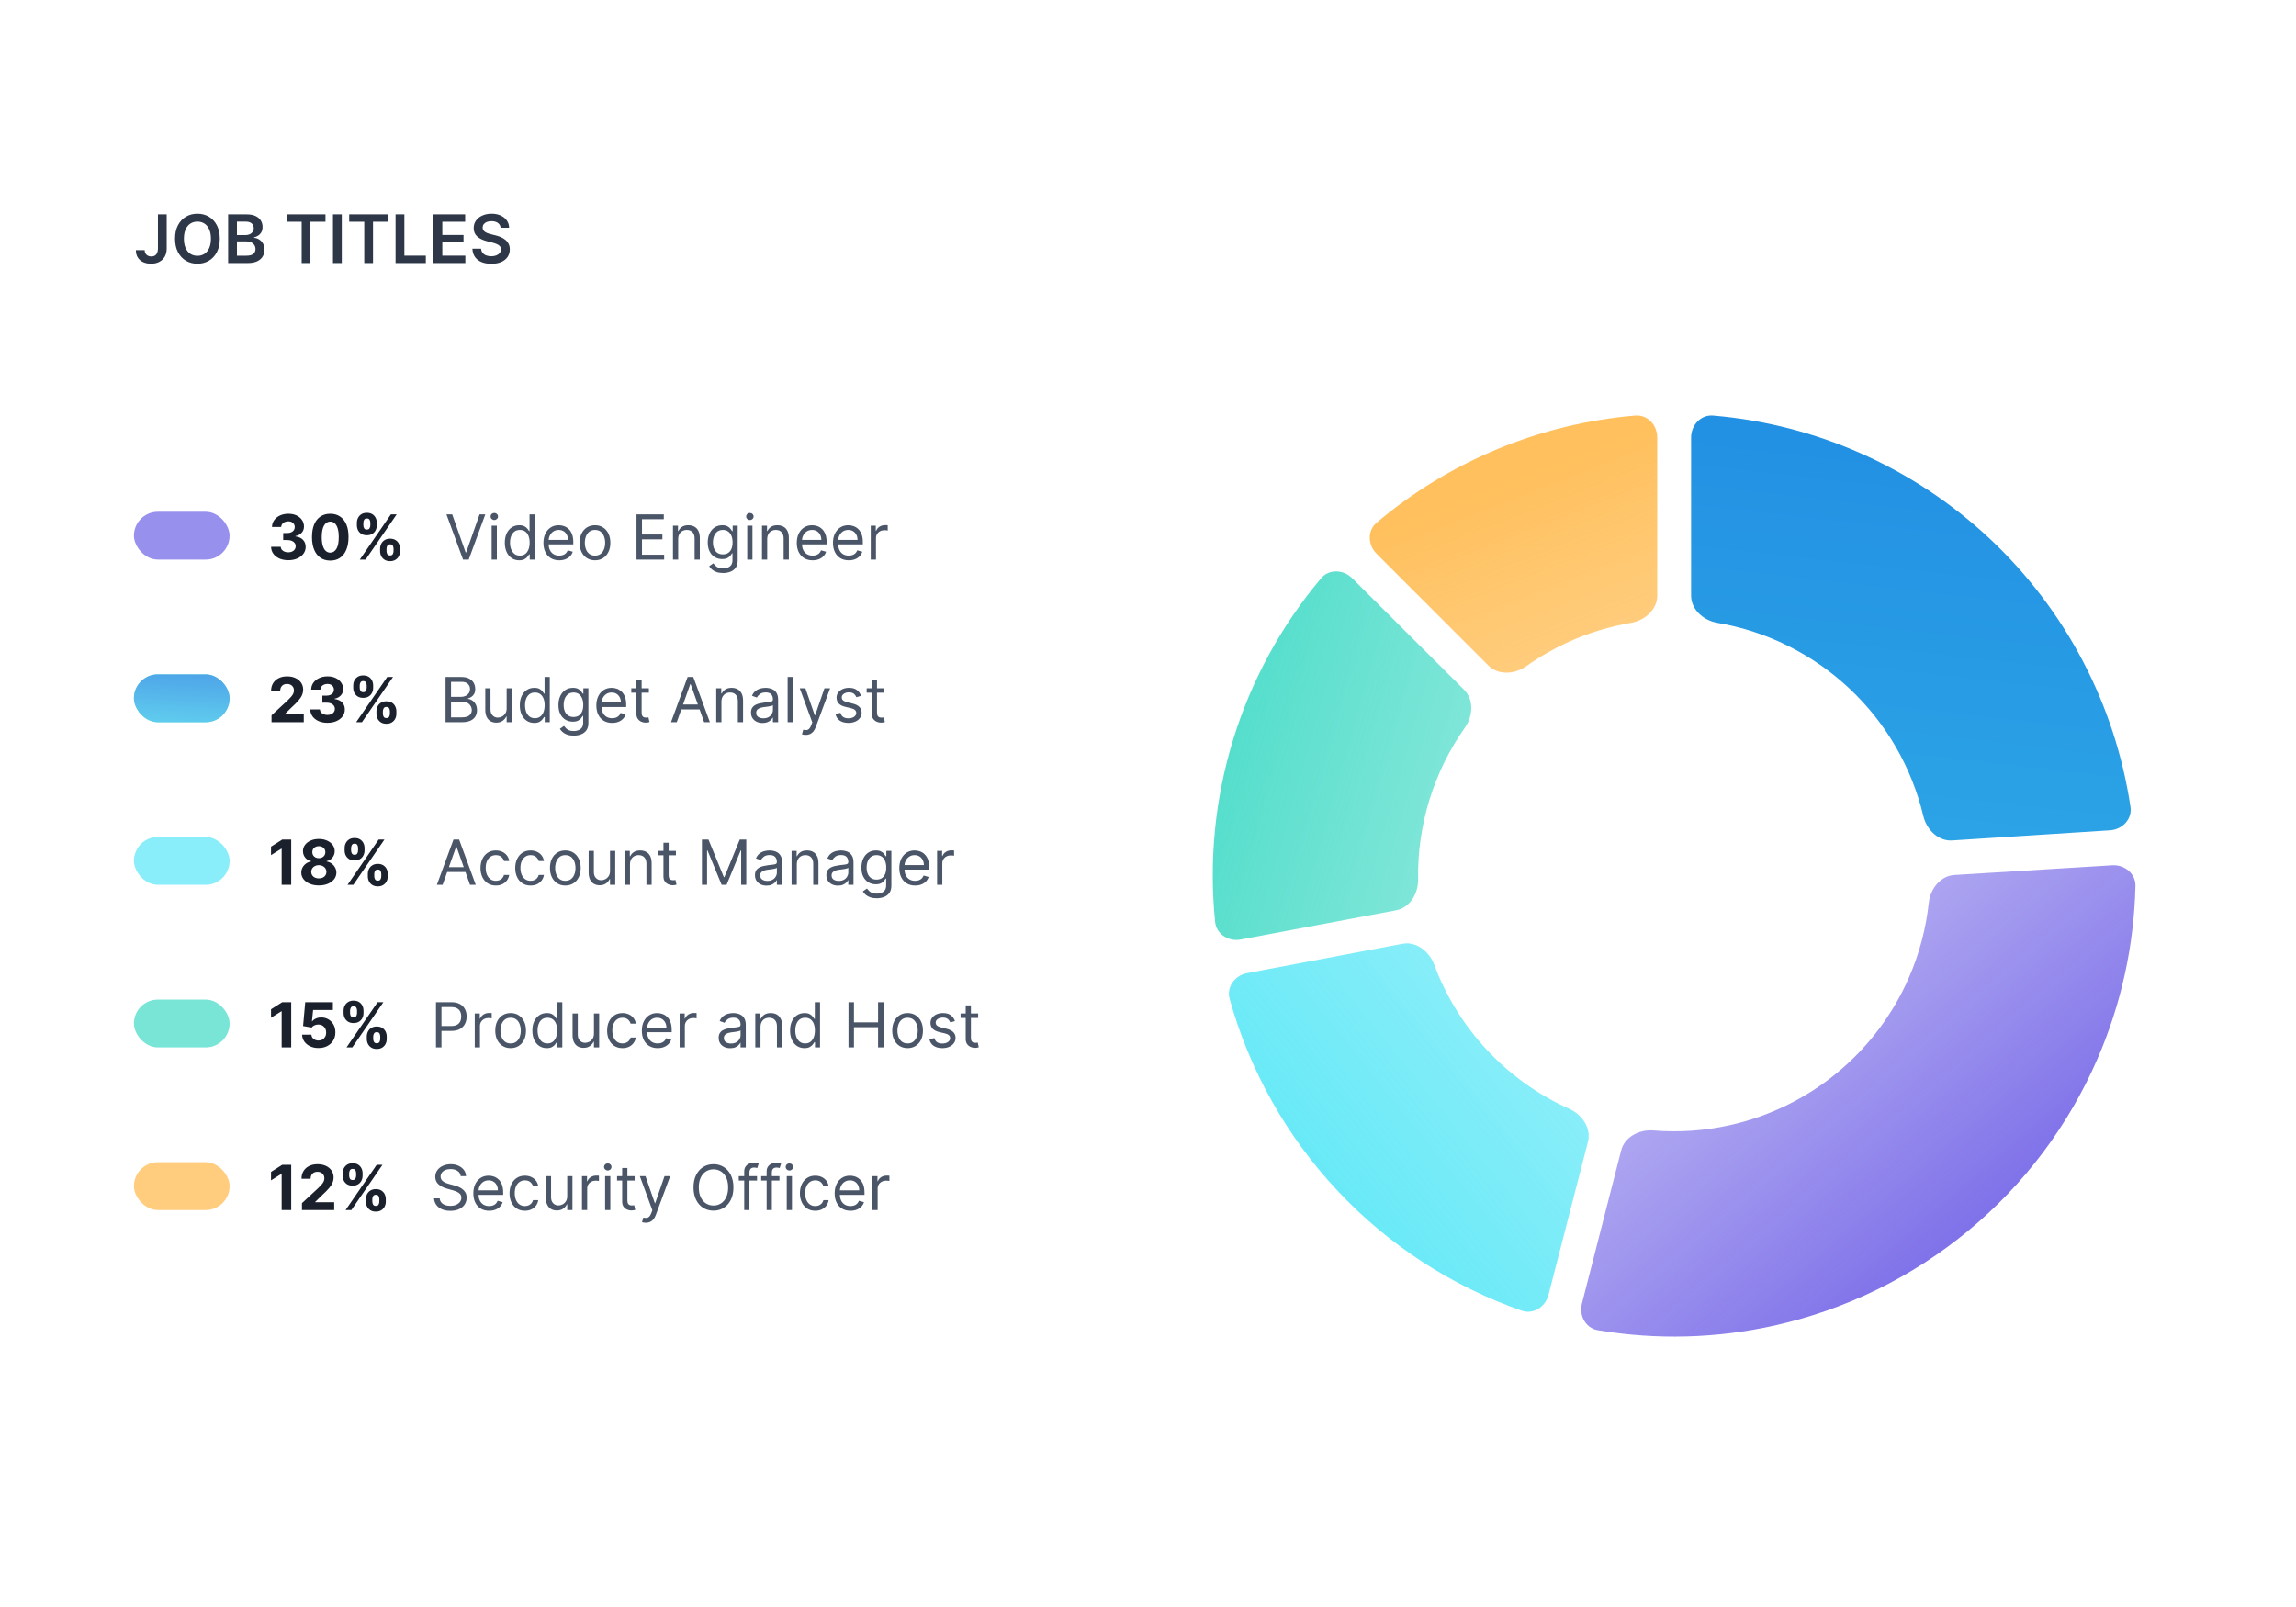
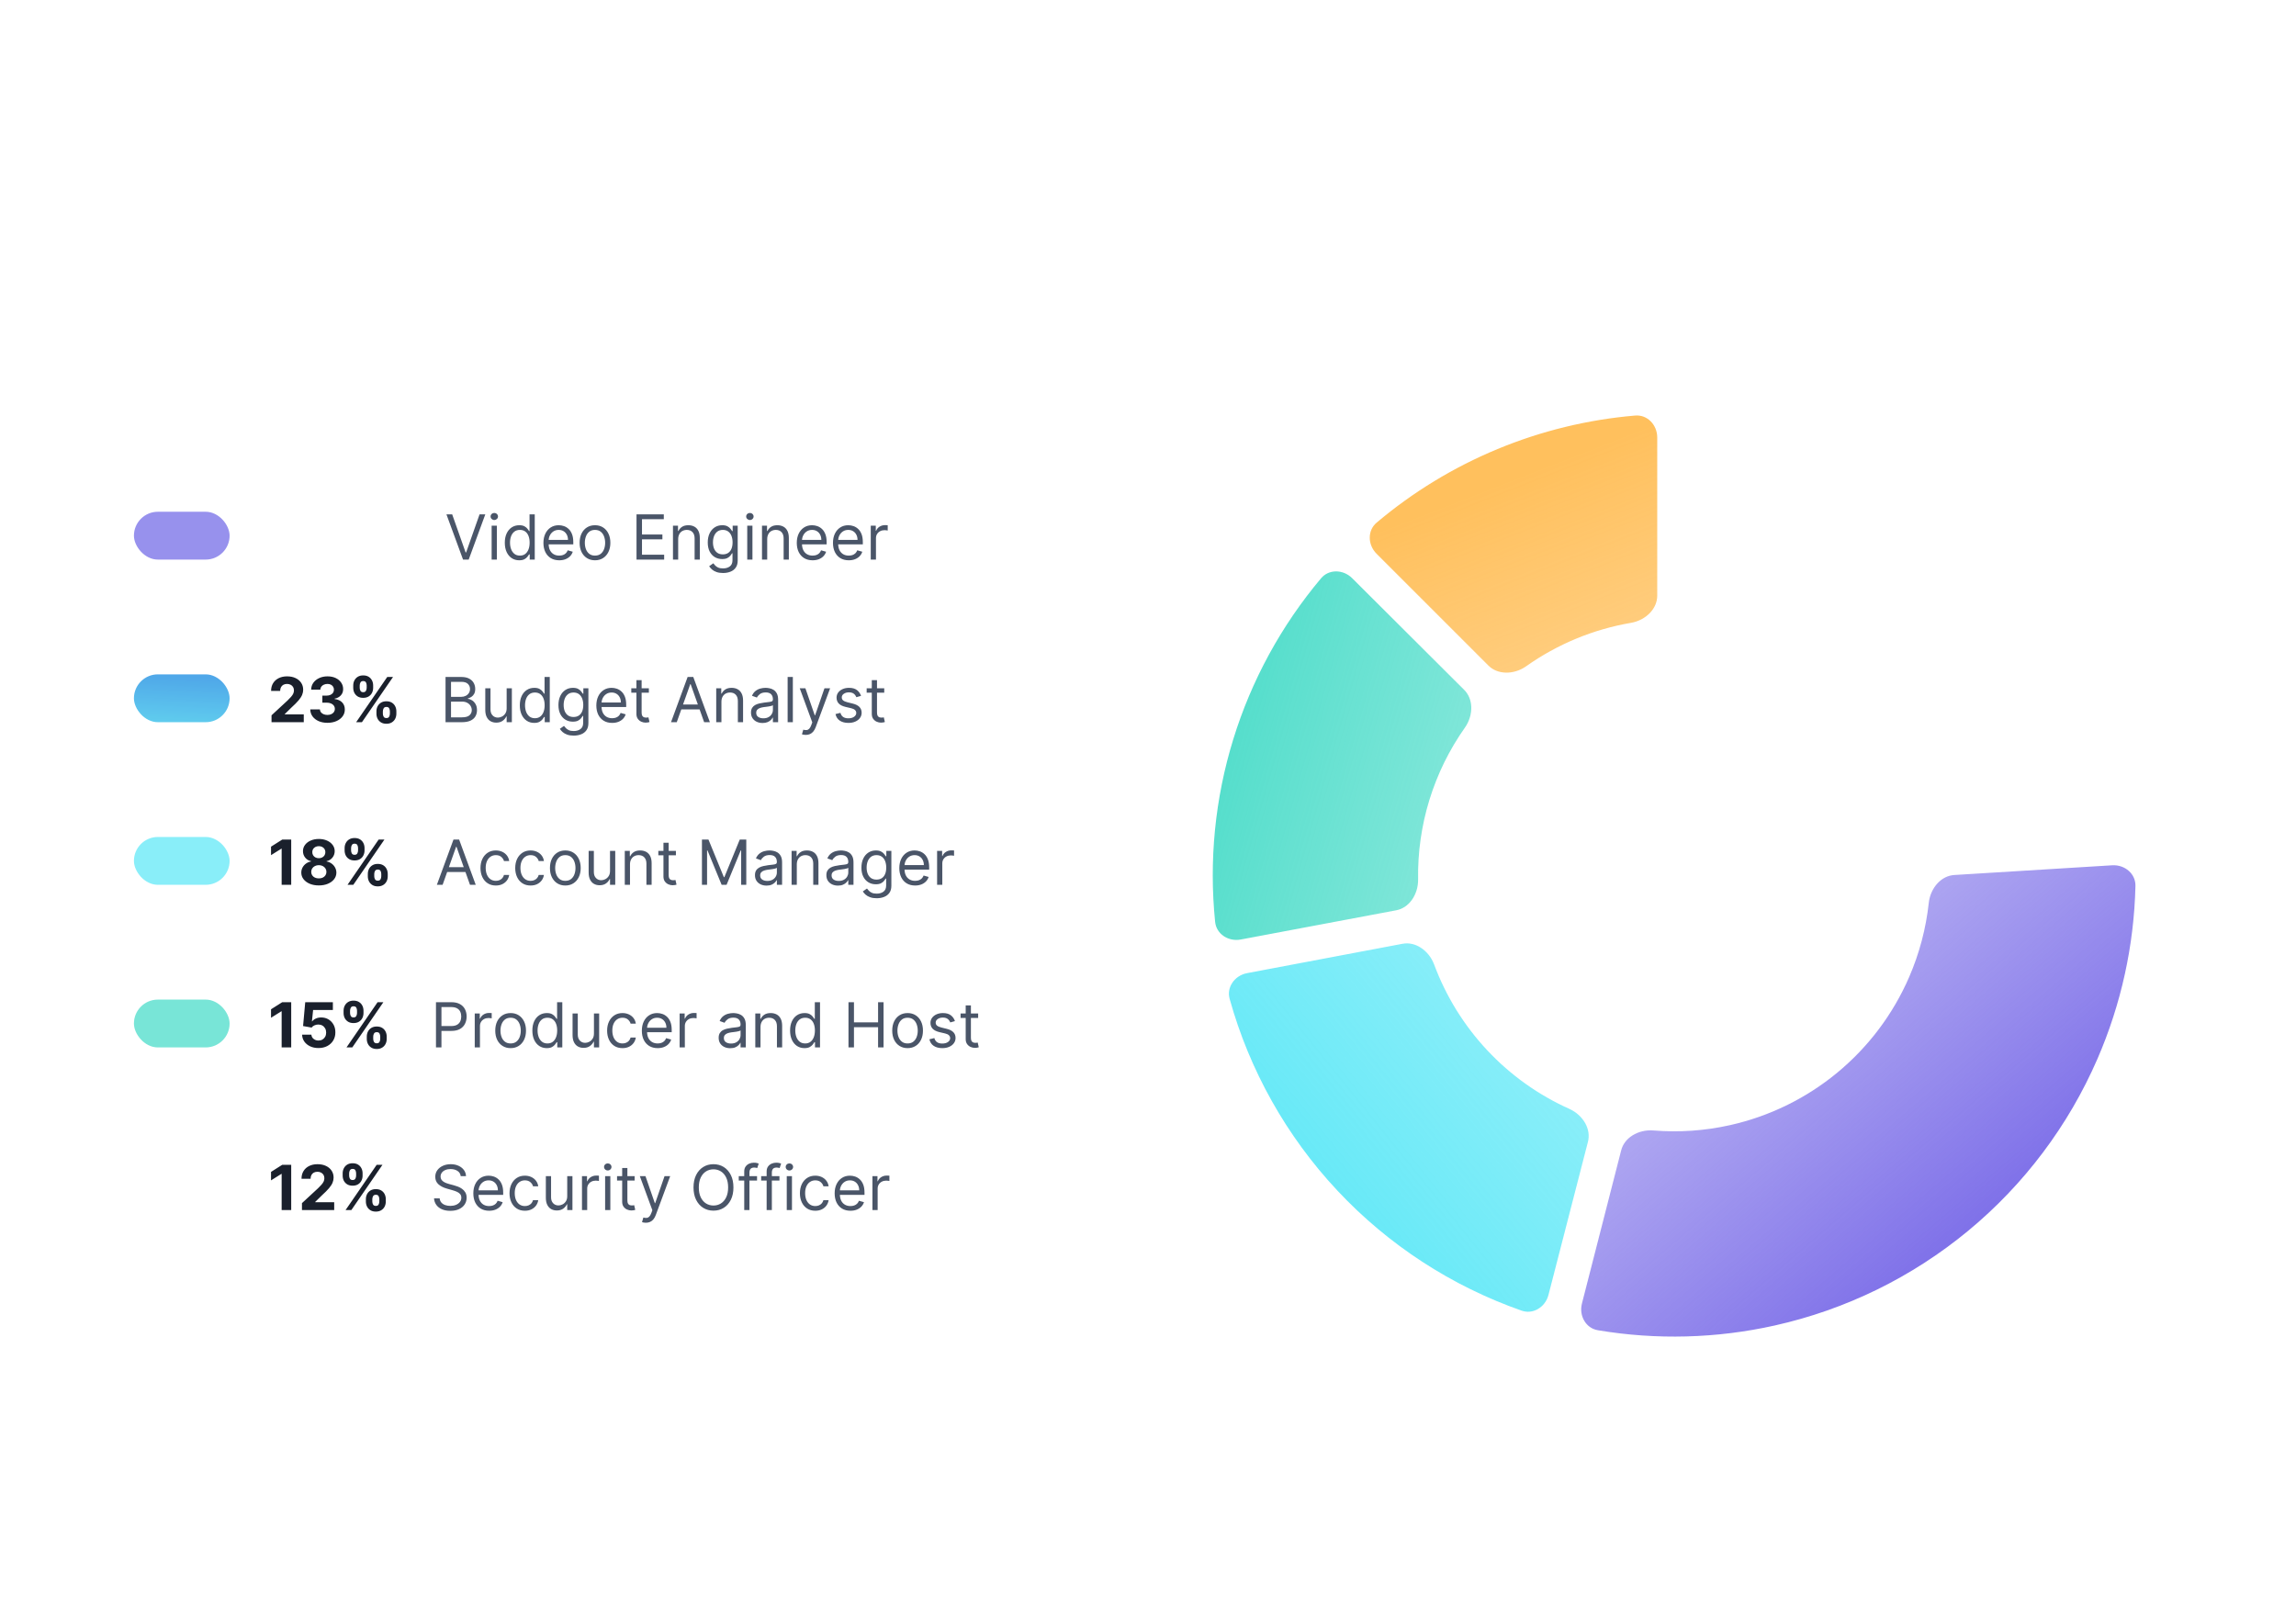
<svg xmlns="http://www.w3.org/2000/svg" width="480" height="336" viewBox="0 0 480 336" fill="none">
  <rect width="480" height="336" fill="white" />
-   <path d="M33.021 44.818H34.851V51.977C34.847 52.633 34.708 53.199 34.433 53.673C34.158 54.143 33.774 54.506 33.28 54.761C32.789 55.013 32.218 55.139 31.565 55.139C30.968 55.139 30.431 55.033 29.954 54.821C29.48 54.606 29.104 54.287 28.825 53.867C28.547 53.446 28.408 52.922 28.408 52.295H30.242C30.245 52.571 30.305 52.807 30.421 53.006C30.541 53.205 30.704 53.358 30.913 53.464C31.122 53.57 31.363 53.623 31.634 53.623C31.929 53.623 32.179 53.562 32.385 53.439C32.59 53.313 32.746 53.127 32.852 52.882C32.962 52.637 33.018 52.335 33.021 51.977V44.818ZM45.95 49.909C45.95 51.006 45.744 51.946 45.334 52.728C44.926 53.507 44.369 54.103 43.663 54.518C42.96 54.932 42.163 55.139 41.272 55.139C40.38 55.139 39.581 54.932 38.875 54.518C38.173 54.1 37.616 53.502 37.205 52.723C36.797 51.941 36.593 51.003 36.593 49.909C36.593 48.812 36.797 47.874 37.205 47.095C37.616 46.313 38.173 45.715 38.875 45.3C39.581 44.886 40.38 44.679 41.272 44.679C42.163 44.679 42.96 44.886 43.663 45.3C44.369 45.715 44.926 46.313 45.334 47.095C45.744 47.874 45.95 48.812 45.95 49.909ZM44.096 49.909C44.096 49.137 43.975 48.486 43.733 47.955C43.494 47.422 43.163 47.019 42.738 46.747C42.314 46.472 41.825 46.334 41.272 46.334C40.718 46.334 40.229 46.472 39.805 46.747C39.381 47.019 39.048 47.422 38.806 47.955C38.567 48.486 38.448 49.137 38.448 49.909C38.448 50.681 38.567 51.334 38.806 51.868C39.048 52.398 39.381 52.801 39.805 53.076C40.229 53.348 40.718 53.484 41.272 53.484C41.825 53.484 42.314 53.348 42.738 53.076C43.163 52.801 43.494 52.398 43.733 51.868C43.975 51.334 44.096 50.681 44.096 49.909ZM47.694 55V44.818H51.591C52.327 44.818 52.939 44.934 53.426 45.166C53.916 45.395 54.283 45.708 54.525 46.106C54.77 46.504 54.893 46.954 54.893 47.458C54.893 47.872 54.813 48.227 54.654 48.522C54.495 48.814 54.281 49.051 54.013 49.233C53.744 49.415 53.444 49.546 53.113 49.626V49.725C53.474 49.745 53.82 49.856 54.152 50.058C54.487 50.257 54.76 50.539 54.972 50.903C55.184 51.268 55.29 51.709 55.29 52.226C55.29 52.753 55.163 53.227 54.907 53.648C54.652 54.065 54.268 54.395 53.754 54.637C53.24 54.879 52.594 55 51.815 55H47.694ZM49.538 53.459H51.522C52.191 53.459 52.674 53.331 52.969 53.076C53.267 52.818 53.416 52.486 53.416 52.082C53.416 51.78 53.341 51.508 53.192 51.266C53.043 51.021 52.831 50.829 52.556 50.69C52.281 50.547 51.953 50.476 51.572 50.476H49.538V53.459ZM49.538 49.148H51.363C51.681 49.148 51.968 49.09 52.223 48.974C52.478 48.855 52.679 48.688 52.824 48.472C52.974 48.254 53.048 47.995 53.048 47.697C53.048 47.302 52.909 46.977 52.63 46.722C52.355 46.467 51.946 46.34 51.403 46.34H49.538V49.148ZM59.92 46.364V44.818H68.044V46.364H64.897V55H63.067V46.364H59.92ZM71.454 44.818V55H69.61V44.818H71.454ZM73.004 46.364V44.818H81.128V46.364H77.981V55H76.151V46.364H73.004ZM82.694 55V44.818H84.538V53.454H89.022V55H82.694ZM90.623 55V44.818H97.246V46.364H92.468V49.129H96.903V50.675H92.468V53.454H97.285V55H90.623ZM104.661 47.617C104.614 47.183 104.419 46.845 104.074 46.603C103.733 46.361 103.289 46.24 102.742 46.24C102.357 46.24 102.027 46.298 101.752 46.414C101.477 46.53 101.267 46.688 101.121 46.886C100.975 47.085 100.901 47.312 100.897 47.568C100.897 47.78 100.945 47.964 101.041 48.119C101.141 48.275 101.275 48.408 101.444 48.517C101.613 48.623 101.8 48.713 102.006 48.785C102.211 48.858 102.419 48.92 102.627 48.969L103.582 49.208C103.966 49.298 104.336 49.419 104.691 49.571C105.048 49.724 105.368 49.916 105.65 50.148C105.935 50.38 106.16 50.66 106.326 50.988C106.492 51.316 106.575 51.7 106.575 52.141C106.575 52.738 106.422 53.263 106.117 53.717C105.812 54.168 105.372 54.521 104.795 54.776C104.222 55.028 103.527 55.154 102.712 55.154C101.92 55.154 101.232 55.032 100.649 54.786C100.069 54.541 99.615 54.183 99.286 53.712C98.962 53.242 98.786 52.668 98.759 51.992H100.574C100.601 52.347 100.71 52.642 100.902 52.877C101.094 53.112 101.345 53.288 101.653 53.404C101.964 53.52 102.312 53.578 102.697 53.578C103.098 53.578 103.449 53.519 103.751 53.399C104.056 53.276 104.294 53.108 104.467 52.892C104.639 52.673 104.727 52.418 104.73 52.126C104.727 51.861 104.649 51.642 104.497 51.47C104.344 51.294 104.13 51.149 103.855 51.033C103.584 50.913 103.265 50.807 102.901 50.715L101.742 50.416C100.904 50.201 100.241 49.874 99.754 49.437C99.27 48.996 99.028 48.411 99.028 47.682C99.028 47.082 99.19 46.557 99.515 46.106C99.843 45.655 100.289 45.305 100.852 45.057C101.416 44.805 102.054 44.679 102.767 44.679C103.489 44.679 104.122 44.805 104.666 45.057C105.213 45.305 105.642 45.652 105.953 46.096C106.265 46.537 106.426 47.044 106.436 47.617H104.661Z" fill="#2D3748" />
  <g opacity="0.8">
    <rect x="28" y="107" width="20" height="10" rx="5" fill="white" />
    <rect x="28" y="107" width="20" height="10" rx="5" fill="#7D76E9" />
  </g>
-   <path d="M60.261 117.129C59.572 117.129 58.958 117.011 58.419 116.774C57.883 116.534 57.46 116.204 57.15 115.786C56.842 115.364 56.683 114.878 56.674 114.327H58.687C58.699 114.558 58.775 114.761 58.913 114.936C59.055 115.109 59.242 115.243 59.476 115.338C59.71 115.433 59.973 115.481 60.266 115.481C60.57 115.481 60.84 115.427 61.074 115.32C61.307 115.212 61.49 115.063 61.623 114.872C61.755 114.681 61.821 114.461 61.821 114.212C61.821 113.959 61.751 113.736 61.609 113.542C61.471 113.345 61.27 113.191 61.009 113.081C60.75 112.97 60.443 112.914 60.086 112.914H59.204V111.446H60.086C60.387 111.446 60.653 111.394 60.884 111.289C61.118 111.185 61.3 111.04 61.429 110.855C61.558 110.668 61.623 110.449 61.623 110.2C61.623 109.963 61.566 109.755 61.452 109.577C61.341 109.395 61.184 109.254 60.981 109.152C60.781 109.05 60.547 109 60.279 109C60.009 109 59.761 109.049 59.536 109.147C59.312 109.243 59.132 109.38 58.996 109.558C58.861 109.737 58.788 109.946 58.779 110.186H56.863C56.873 109.641 57.028 109.161 57.33 108.746C57.631 108.33 58.037 108.006 58.548 107.772C59.062 107.535 59.642 107.416 60.289 107.416C60.941 107.416 61.512 107.535 62.001 107.772C62.491 108.009 62.871 108.329 63.142 108.732C63.416 109.132 63.551 109.581 63.548 110.08C63.551 110.609 63.386 111.051 63.054 111.405C62.725 111.759 62.295 111.983 61.766 112.079V112.153C62.462 112.242 62.991 112.484 63.354 112.877C63.72 113.268 63.902 113.758 63.899 114.346C63.902 114.884 63.746 115.363 63.432 115.781C63.122 116.2 62.692 116.529 62.145 116.769C61.597 117.009 60.969 117.129 60.261 117.129ZM69.043 117.208C68.249 117.205 67.565 117.009 66.993 116.621C66.424 116.234 65.985 115.672 65.677 114.936C65.373 114.201 65.222 113.316 65.225 112.282C65.225 111.251 65.377 110.372 65.682 109.646C65.99 108.92 66.428 108.367 66.998 107.989C67.57 107.607 68.252 107.416 69.043 107.416C69.834 107.416 70.514 107.607 71.083 107.989C71.656 108.37 72.096 108.924 72.403 109.651C72.711 110.374 72.864 111.251 72.861 112.282C72.861 113.319 72.707 114.205 72.399 114.941C72.094 115.677 71.657 116.238 71.088 116.626C70.518 117.014 69.837 117.208 69.043 117.208ZM69.043 115.55C69.584 115.55 70.017 115.278 70.34 114.733C70.663 114.189 70.823 113.371 70.82 112.282C70.82 111.565 70.746 110.968 70.599 110.491C70.454 110.014 70.248 109.655 69.98 109.415C69.715 109.175 69.403 109.055 69.043 109.055C68.504 109.055 68.073 109.324 67.75 109.863C67.427 110.402 67.264 111.208 67.261 112.282C67.261 113.008 67.333 113.615 67.478 114.101C67.625 114.584 67.833 114.947 68.101 115.19C68.369 115.43 68.683 115.55 69.043 115.55ZM79.461 115.227V114.729C79.461 114.35 79.541 114.002 79.701 113.685C79.864 113.365 80.1 113.11 80.407 112.919C80.718 112.725 81.097 112.628 81.543 112.628C81.995 112.628 82.376 112.724 82.683 112.914C82.994 113.105 83.228 113.361 83.385 113.681C83.545 113.998 83.625 114.347 83.625 114.729V115.227C83.625 115.606 83.545 115.955 83.385 116.275C83.225 116.592 82.99 116.846 82.679 117.037C82.368 117.231 81.989 117.328 81.543 117.328C81.091 117.328 80.71 117.231 80.403 117.037C80.095 116.846 79.861 116.592 79.701 116.275C79.541 115.955 79.461 115.606 79.461 115.227ZM80.804 114.729V115.227C80.804 115.446 80.857 115.652 80.961 115.846C81.069 116.04 81.263 116.137 81.543 116.137C81.823 116.137 82.014 116.041 82.115 115.85C82.22 115.66 82.272 115.452 82.272 115.227V114.729C82.272 114.504 82.223 114.295 82.125 114.101C82.026 113.907 81.832 113.81 81.543 113.81C81.266 113.81 81.074 113.907 80.966 114.101C80.858 114.295 80.804 114.504 80.804 114.729ZM74.609 109.817V109.318C74.609 108.937 74.691 108.587 74.854 108.27C75.017 107.95 75.252 107.695 75.56 107.504C75.871 107.313 76.246 107.218 76.686 107.218C77.142 107.218 77.524 107.313 77.831 107.504C78.139 107.695 78.373 107.95 78.533 108.27C78.693 108.587 78.773 108.937 78.773 109.318V109.817C78.773 110.198 78.692 110.548 78.528 110.865C78.368 111.182 78.133 111.436 77.822 111.626C77.514 111.814 77.136 111.908 76.686 111.908C76.237 111.908 75.857 111.813 75.546 111.622C75.238 111.428 75.004 111.174 74.844 110.86C74.688 110.543 74.609 110.195 74.609 109.817ZM75.962 109.318V109.817C75.962 110.041 76.014 110.249 76.119 110.44C76.226 110.631 76.416 110.726 76.686 110.726C76.97 110.726 77.162 110.631 77.263 110.44C77.368 110.249 77.421 110.041 77.421 109.817V109.318C77.421 109.094 77.371 108.884 77.273 108.69C77.174 108.496 76.979 108.4 76.686 108.4C76.412 108.4 76.223 108.498 76.119 108.695C76.014 108.892 75.962 109.1 75.962 109.318ZM75.218 117L81.718 107.545H82.928L76.428 117H75.218Z" fill="#1A202C" />
  <path d="M94.533 107.545L97.34 115.504H97.45L100.257 107.545H101.457L97.986 117H96.804L93.332 107.545H94.533ZM102.782 117V109.909H103.872V117H102.782ZM103.336 108.727C103.124 108.727 102.941 108.655 102.787 108.51C102.636 108.366 102.561 108.192 102.561 107.989C102.561 107.786 102.636 107.612 102.787 107.467C102.941 107.322 103.124 107.25 103.336 107.25C103.549 107.25 103.73 107.322 103.881 107.467C104.035 107.612 104.112 107.786 104.112 107.989C104.112 108.192 104.035 108.366 103.881 108.51C103.73 108.655 103.549 108.727 103.336 108.727ZM108.545 117.148C107.954 117.148 107.432 116.998 106.98 116.7C106.527 116.398 106.174 115.974 105.918 115.426C105.663 114.875 105.535 114.224 105.535 113.473C105.535 112.728 105.663 112.082 105.918 111.534C106.174 110.986 106.529 110.563 106.984 110.265C107.44 109.966 107.966 109.817 108.563 109.817C109.025 109.817 109.39 109.894 109.657 110.048C109.928 110.198 110.134 110.371 110.276 110.565C110.421 110.755 110.533 110.912 110.613 111.036H110.705V107.545H111.795V117H110.742V115.911H110.613C110.533 116.04 110.419 116.203 110.271 116.4C110.124 116.594 109.913 116.768 109.639 116.922C109.365 117.072 109 117.148 108.545 117.148ZM108.693 116.169C109.13 116.169 109.499 116.055 109.801 115.827C110.102 115.597 110.331 115.278 110.488 114.872C110.645 114.462 110.724 113.99 110.724 113.455C110.724 112.925 110.647 112.462 110.493 112.065C110.339 111.665 110.111 111.354 109.81 111.132C109.508 110.908 109.136 110.795 108.693 110.795C108.231 110.795 107.846 110.914 107.538 111.151C107.234 111.385 107.004 111.703 106.851 112.107C106.7 112.507 106.624 112.956 106.624 113.455C106.624 113.959 106.701 114.418 106.855 114.83C107.012 115.24 107.243 115.566 107.548 115.809C107.855 116.049 108.237 116.169 108.693 116.169ZM116.915 117.148C116.231 117.148 115.642 116.997 115.146 116.695C114.654 116.391 114.274 115.966 114.006 115.421C113.741 114.873 113.609 114.236 113.609 113.51C113.609 112.784 113.741 112.143 114.006 111.589C114.274 111.032 114.646 110.598 115.123 110.288C115.603 109.974 116.164 109.817 116.804 109.817C117.173 109.817 117.538 109.878 117.898 110.001C118.258 110.125 118.586 110.325 118.881 110.602C119.177 110.875 119.412 111.239 119.587 111.691C119.763 112.143 119.851 112.701 119.851 113.362V113.824H114.385V112.882H118.743C118.743 112.482 118.663 112.125 118.503 111.811C118.346 111.497 118.121 111.249 117.829 111.068C117.539 110.886 117.198 110.795 116.804 110.795C116.37 110.795 115.994 110.903 115.677 111.119C115.363 111.331 115.122 111.608 114.953 111.95C114.783 112.291 114.699 112.657 114.699 113.048V113.676C114.699 114.212 114.791 114.666 114.976 115.038C115.163 115.407 115.423 115.689 115.756 115.883C116.088 116.074 116.474 116.169 116.915 116.169C117.201 116.169 117.459 116.129 117.69 116.049C117.924 115.966 118.126 115.843 118.295 115.68C118.464 115.513 118.595 115.307 118.687 115.061L119.74 115.357C119.629 115.714 119.443 116.027 119.181 116.298C118.92 116.566 118.596 116.775 118.212 116.926C117.827 117.074 117.395 117.148 116.915 117.148ZM124.389 117.148C123.748 117.148 123.187 116.995 122.704 116.691C122.223 116.386 121.848 115.96 121.577 115.412C121.309 114.864 121.176 114.224 121.176 113.491C121.176 112.753 121.309 112.108 121.577 111.557C121.848 111.006 122.223 110.578 122.704 110.274C123.187 109.969 123.748 109.817 124.389 109.817C125.029 109.817 125.589 109.969 126.069 110.274C126.552 110.578 126.928 111.006 127.195 111.557C127.466 112.108 127.602 112.753 127.602 113.491C127.602 114.224 127.466 114.864 127.195 115.412C126.928 115.96 126.552 116.386 126.069 116.691C125.589 116.995 125.029 117.148 124.389 117.148ZM124.389 116.169C124.875 116.169 125.275 116.044 125.589 115.795C125.903 115.546 126.135 115.218 126.286 114.812C126.437 114.406 126.512 113.965 126.512 113.491C126.512 113.018 126.437 112.576 126.286 112.167C126.135 111.757 125.903 111.426 125.589 111.174C125.275 110.922 124.875 110.795 124.389 110.795C123.902 110.795 123.502 110.922 123.188 111.174C122.874 111.426 122.642 111.757 122.491 112.167C122.34 112.576 122.265 113.018 122.265 113.491C122.265 113.965 122.34 114.406 122.491 114.812C122.642 115.218 122.874 115.546 123.188 115.795C123.502 116.044 123.902 116.169 124.389 116.169ZM133.069 117V107.545H138.775V108.561H134.214V111.756H138.479V112.771H134.214V115.984H138.849V117H133.069ZM141.78 112.734V117H140.691V109.909H141.743V111.017H141.835C142.002 110.657 142.254 110.368 142.593 110.149C142.931 109.928 143.368 109.817 143.904 109.817C144.384 109.817 144.804 109.915 145.164 110.112C145.524 110.306 145.804 110.602 146.004 110.999C146.204 111.393 146.304 111.891 146.304 112.494V117H145.215V112.568C145.215 112.011 145.07 111.577 144.781 111.266C144.491 110.952 144.094 110.795 143.59 110.795C143.242 110.795 142.931 110.871 142.657 111.022C142.386 111.172 142.172 111.393 142.015 111.682C141.858 111.971 141.78 112.322 141.78 112.734ZM151.157 119.807C150.631 119.807 150.179 119.739 149.8 119.604C149.421 119.471 149.106 119.296 148.854 119.077C148.604 118.862 148.406 118.631 148.258 118.385L149.126 117.776C149.224 117.905 149.349 118.053 149.5 118.219C149.651 118.388 149.857 118.534 150.119 118.657C150.383 118.783 150.729 118.847 151.157 118.847C151.73 118.847 152.202 118.708 152.574 118.431C152.947 118.154 153.133 117.72 153.133 117.129V115.689H153.041C152.961 115.818 152.847 115.978 152.699 116.169C152.554 116.357 152.345 116.525 152.071 116.672C151.8 116.817 151.434 116.889 150.973 116.889C150.4 116.889 149.886 116.754 149.431 116.483C148.978 116.212 148.62 115.818 148.355 115.301C148.093 114.784 147.963 114.156 147.963 113.418C147.963 112.691 148.09 112.059 148.346 111.52C148.601 110.979 148.957 110.56 149.412 110.265C149.868 109.966 150.394 109.817 150.991 109.817C151.453 109.817 151.819 109.894 152.09 110.048C152.364 110.198 152.573 110.371 152.718 110.565C152.865 110.755 152.979 110.912 153.059 111.036H153.17V109.909H154.223V117.203C154.223 117.812 154.084 118.308 153.807 118.69C153.533 119.074 153.164 119.356 152.699 119.534C152.237 119.716 151.724 119.807 151.157 119.807ZM151.12 115.911C151.557 115.911 151.927 115.81 152.228 115.61C152.53 115.41 152.759 115.123 152.916 114.747C153.073 114.372 153.152 113.922 153.152 113.399C153.152 112.888 153.075 112.437 152.921 112.047C152.767 111.656 152.539 111.349 152.237 111.128C151.936 110.906 151.563 110.795 151.12 110.795C150.659 110.795 150.274 110.912 149.966 111.146C149.661 111.38 149.432 111.694 149.278 112.088C149.128 112.482 149.052 112.919 149.052 113.399C149.052 113.892 149.129 114.327 149.283 114.706C149.44 115.081 149.671 115.377 149.975 115.592C150.283 115.804 150.665 115.911 151.12 115.911ZM156.217 117V109.909H157.306V117H156.217ZM156.771 108.727C156.559 108.727 156.375 108.655 156.222 108.51C156.071 108.366 155.995 108.192 155.995 107.989C155.995 107.786 156.071 107.612 156.222 107.467C156.375 107.322 156.559 107.25 156.771 107.25C156.983 107.25 157.165 107.322 157.316 107.467C157.469 107.612 157.546 107.786 157.546 107.989C157.546 108.192 157.469 108.366 157.316 108.51C157.165 108.655 156.983 108.727 156.771 108.727ZM160.391 112.734V117H159.302V109.909H160.354V111.017H160.447C160.613 110.657 160.865 110.368 161.204 110.149C161.542 109.928 161.979 109.817 162.515 109.817C162.995 109.817 163.415 109.915 163.775 110.112C164.135 110.306 164.415 110.602 164.615 110.999C164.815 111.393 164.915 111.891 164.915 112.494V117H163.826V112.568C163.826 112.011 163.681 111.577 163.392 111.266C163.103 110.952 162.706 110.795 162.201 110.795C161.853 110.795 161.542 110.871 161.268 111.022C160.998 111.172 160.784 111.393 160.627 111.682C160.47 111.971 160.391 112.322 160.391 112.734ZM169.879 117.148C169.196 117.148 168.607 116.997 168.111 116.695C167.619 116.391 167.239 115.966 166.971 115.421C166.706 114.873 166.574 114.236 166.574 113.51C166.574 112.784 166.706 112.143 166.971 111.589C167.239 111.032 167.611 110.598 168.088 110.288C168.568 109.974 169.128 109.817 169.769 109.817C170.138 109.817 170.503 109.878 170.863 110.001C171.223 110.125 171.551 110.325 171.846 110.602C172.141 110.875 172.377 111.239 172.552 111.691C172.728 112.143 172.815 112.701 172.815 113.362V113.824H167.35V112.882H171.707C171.707 112.482 171.627 112.125 171.467 111.811C171.31 111.497 171.086 111.249 170.793 111.068C170.504 110.886 170.162 110.795 169.769 110.795C169.335 110.795 168.959 110.903 168.642 111.119C168.328 111.331 168.087 111.608 167.917 111.95C167.748 112.291 167.663 112.657 167.663 113.048V113.676C167.663 114.212 167.756 114.666 167.94 115.038C168.128 115.407 168.388 115.689 168.721 115.883C169.053 116.074 169.439 116.169 169.879 116.169C170.166 116.169 170.424 116.129 170.655 116.049C170.889 115.966 171.09 115.843 171.26 115.68C171.429 115.513 171.56 115.307 171.652 115.061L172.705 115.357C172.594 115.714 172.408 116.027 172.146 116.298C171.884 116.566 171.561 116.775 171.177 116.926C170.792 117.074 170.359 117.148 169.879 117.148ZM177.446 117.148C176.763 117.148 176.173 116.997 175.678 116.695C175.185 116.391 174.805 115.966 174.537 115.421C174.273 114.873 174.14 114.236 174.14 113.51C174.14 112.784 174.273 112.143 174.537 111.589C174.805 111.032 175.178 110.598 175.655 110.288C176.135 109.974 176.695 109.817 177.335 109.817C177.704 109.817 178.069 109.878 178.429 110.001C178.789 110.125 179.117 110.325 179.412 110.602C179.708 110.875 179.943 111.239 180.119 111.691C180.294 112.143 180.382 112.701 180.382 113.362V113.824H174.916V112.882H179.274C179.274 112.482 179.194 112.125 179.034 111.811C178.877 111.497 178.652 111.249 178.36 111.068C178.071 110.886 177.729 110.795 177.335 110.795C176.901 110.795 176.526 110.903 176.209 111.119C175.895 111.331 175.653 111.608 175.484 111.95C175.314 112.291 175.23 112.657 175.23 113.048V113.676C175.23 114.212 175.322 114.666 175.507 115.038C175.695 115.407 175.955 115.689 176.287 115.883C176.619 116.074 177.006 116.169 177.446 116.169C177.732 116.169 177.991 116.129 178.221 116.049C178.455 115.966 178.657 115.843 178.826 115.68C178.995 115.513 179.126 115.307 179.218 115.061L180.271 115.357C180.16 115.714 179.974 116.027 179.712 116.298C179.451 116.566 179.128 116.775 178.743 116.926C178.358 117.074 177.926 117.148 177.446 117.148ZM182.039 117V109.909H183.092V110.98H183.166C183.295 110.629 183.529 110.345 183.867 110.126C184.206 109.908 184.587 109.798 185.012 109.798C185.092 109.798 185.192 109.8 185.312 109.803C185.432 109.806 185.523 109.811 185.585 109.817V110.925C185.548 110.915 185.463 110.902 185.331 110.883C185.201 110.862 185.064 110.851 184.92 110.851C184.575 110.851 184.267 110.923 183.997 111.068C183.729 111.209 183.516 111.406 183.359 111.659C183.206 111.908 183.129 112.193 183.129 112.513V117H182.039Z" fill="#4A5568" />
  <g opacity="0.8">
    <rect x="28" y="141" width="20" height="10" rx="5" fill="white" />
-     <rect x="28" y="141" width="20" height="10" rx="5" fill="#59DFCD" />
    <rect x="28" y="141" width="20" height="10" rx="5" fill="url(#paint0_linear_9830_36736)" />
  </g>
  <path d="M56.766 151V149.56L60.132 146.444C60.418 146.167 60.658 145.917 60.852 145.696C61.049 145.474 61.198 145.257 61.3 145.045C61.401 144.829 61.452 144.597 61.452 144.348C61.452 144.071 61.389 143.832 61.263 143.632C61.137 143.429 60.964 143.274 60.746 143.166C60.527 143.055 60.279 143 60.002 143C59.713 143 59.461 143.058 59.245 143.175C59.03 143.292 58.864 143.46 58.747 143.678C58.63 143.897 58.571 144.157 58.571 144.458H56.674C56.674 143.84 56.814 143.303 57.094 142.847C57.374 142.392 57.767 142.039 58.271 141.79C58.776 141.541 59.358 141.416 60.016 141.416C60.693 141.416 61.283 141.536 61.784 141.776C62.289 142.013 62.682 142.343 62.962 142.764C63.242 143.186 63.382 143.669 63.382 144.214C63.382 144.571 63.311 144.923 63.169 145.271C63.031 145.619 62.783 146.005 62.426 146.43C62.069 146.851 61.566 147.358 60.916 147.949L59.536 149.301V149.366H63.506V151H56.766ZM68.45 151.129C67.76 151.129 67.146 151.011 66.608 150.774C66.072 150.534 65.649 150.204 65.338 149.786C65.03 149.364 64.872 148.878 64.862 148.327H66.875C66.888 148.558 66.963 148.761 67.102 148.936C67.243 149.109 67.431 149.243 67.665 149.338C67.899 149.433 68.162 149.481 68.454 149.481C68.759 149.481 69.028 149.427 69.262 149.32C69.496 149.212 69.679 149.063 69.811 148.872C69.944 148.681 70.01 148.461 70.01 148.212C70.01 147.959 69.939 147.736 69.797 147.542C69.659 147.345 69.459 147.191 69.197 147.081C68.939 146.97 68.631 146.914 68.274 146.914H67.392V145.446H68.274C68.576 145.446 68.842 145.394 69.073 145.289C69.307 145.185 69.488 145.04 69.618 144.855C69.747 144.668 69.811 144.449 69.811 144.2C69.811 143.963 69.754 143.755 69.641 143.577C69.53 143.395 69.373 143.254 69.17 143.152C68.97 143.05 68.736 143 68.468 143C68.197 143 67.949 143.049 67.725 143.147C67.5 143.243 67.32 143.38 67.185 143.558C67.049 143.737 66.977 143.946 66.968 144.186H65.052C65.061 143.641 65.216 143.161 65.518 142.746C65.82 142.33 66.226 142.006 66.737 141.772C67.251 141.535 67.831 141.416 68.477 141.416C69.13 141.416 69.701 141.535 70.19 141.772C70.679 142.009 71.059 142.329 71.33 142.732C71.604 143.132 71.74 143.581 71.736 144.08C71.74 144.609 71.575 145.051 71.243 145.405C70.913 145.759 70.484 145.983 69.954 146.079V146.153C70.65 146.242 71.179 146.484 71.543 146.877C71.909 147.268 72.09 147.758 72.087 148.346C72.09 148.884 71.935 149.363 71.621 149.781C71.31 150.2 70.881 150.529 70.333 150.769C69.785 151.009 69.157 151.129 68.45 151.129ZM78.699 149.227V148.729C78.699 148.35 78.779 148.002 78.939 147.685C79.102 147.365 79.338 147.11 79.646 146.919C79.956 146.725 80.335 146.628 80.781 146.628C81.234 146.628 81.614 146.724 81.921 146.914C82.232 147.105 82.466 147.361 82.623 147.681C82.783 147.998 82.863 148.347 82.863 148.729V149.227C82.863 149.606 82.783 149.955 82.623 150.275C82.463 150.592 82.228 150.846 81.917 151.037C81.606 151.231 81.228 151.328 80.781 151.328C80.329 151.328 79.949 151.231 79.641 151.037C79.333 150.846 79.099 150.592 78.939 150.275C78.779 149.955 78.699 149.606 78.699 149.227ZM80.043 148.729V149.227C80.043 149.446 80.095 149.652 80.2 149.846C80.307 150.04 80.501 150.137 80.781 150.137C81.061 150.137 81.252 150.041 81.354 149.85C81.458 149.66 81.511 149.452 81.511 149.227V148.729C81.511 148.504 81.461 148.295 81.363 148.101C81.264 147.907 81.07 147.81 80.781 147.81C80.504 147.81 80.312 147.907 80.204 148.101C80.097 148.295 80.043 148.504 80.043 148.729ZM73.847 143.817V143.318C73.847 142.937 73.929 142.587 74.092 142.27C74.255 141.95 74.49 141.695 74.798 141.504C75.109 141.313 75.485 141.218 75.925 141.218C76.38 141.218 76.762 141.313 77.07 141.504C77.377 141.695 77.611 141.95 77.771 142.27C77.931 142.587 78.011 142.937 78.011 143.318V143.817C78.011 144.198 77.93 144.548 77.767 144.865C77.607 145.182 77.371 145.436 77.06 145.626C76.753 145.814 76.374 145.908 75.925 145.908C75.475 145.908 75.095 145.813 74.784 145.622C74.477 145.428 74.243 145.174 74.083 144.86C73.926 144.543 73.847 144.195 73.847 143.817ZM75.2 143.318V143.817C75.2 144.041 75.252 144.249 75.357 144.44C75.465 144.631 75.654 144.726 75.925 144.726C76.208 144.726 76.4 144.631 76.502 144.44C76.606 144.249 76.659 144.041 76.659 143.817V143.318C76.659 143.094 76.609 142.884 76.511 142.69C76.412 142.496 76.217 142.4 75.925 142.4C75.651 142.4 75.462 142.498 75.357 142.695C75.252 142.892 75.2 143.1 75.2 143.318ZM74.457 151L80.957 141.545H82.166L75.666 151H74.457Z" fill="#1A202C" />
  <path d="M93.145 151V141.545H96.45C97.109 141.545 97.652 141.659 98.08 141.887C98.508 142.112 98.826 142.415 99.035 142.797C99.245 143.175 99.349 143.595 99.349 144.057C99.349 144.463 99.277 144.799 99.132 145.063C98.991 145.328 98.803 145.537 98.569 145.691C98.338 145.845 98.088 145.959 97.817 146.033V146.125C98.106 146.143 98.397 146.245 98.689 146.43C98.982 146.614 99.226 146.879 99.423 147.224C99.62 147.568 99.719 147.99 99.719 148.489C99.719 148.963 99.611 149.389 99.396 149.767C99.18 150.146 98.84 150.446 98.375 150.668C97.911 150.889 97.306 151 96.561 151H93.145ZM94.29 149.984H96.561C97.309 149.984 97.84 149.84 98.154 149.55C98.471 149.258 98.629 148.904 98.629 148.489C98.629 148.169 98.548 147.873 98.385 147.602C98.222 147.328 97.989 147.11 97.688 146.947C97.386 146.781 97.029 146.697 96.617 146.697H94.29V149.984ZM94.29 145.7H96.413C96.758 145.7 97.069 145.633 97.346 145.497C97.626 145.362 97.847 145.171 98.011 144.925C98.177 144.679 98.26 144.389 98.26 144.057C98.26 143.641 98.115 143.289 97.826 143C97.537 142.707 97.078 142.561 96.45 142.561H94.29V145.7ZM105.921 148.101V143.909H107.01V151H105.921V149.8H105.847C105.681 150.16 105.422 150.466 105.072 150.718C104.721 150.968 104.278 151.092 103.742 151.092C103.299 151.092 102.905 150.995 102.56 150.801C102.215 150.605 101.945 150.309 101.748 149.915C101.551 149.518 101.452 149.018 101.452 148.415V143.909H102.542V148.341C102.542 148.858 102.686 149.27 102.976 149.578C103.268 149.886 103.64 150.04 104.093 150.04C104.364 150.04 104.639 149.971 104.919 149.832C105.202 149.694 105.439 149.481 105.63 149.195C105.824 148.909 105.921 148.544 105.921 148.101ZM111.684 151.148C111.093 151.148 110.571 150.998 110.119 150.7C109.666 150.398 109.312 149.974 109.057 149.426C108.801 148.875 108.674 148.224 108.674 147.473C108.674 146.728 108.801 146.082 109.057 145.534C109.312 144.986 109.668 144.563 110.123 144.265C110.579 143.966 111.105 143.817 111.702 143.817C112.164 143.817 112.528 143.894 112.796 144.048C113.067 144.198 113.273 144.371 113.415 144.565C113.559 144.755 113.672 144.912 113.752 145.036H113.844V141.545H114.934V151H113.881V149.911H113.752C113.672 150.04 113.558 150.203 113.41 150.4C113.262 150.594 113.052 150.768 112.778 150.922C112.504 151.072 112.139 151.148 111.684 151.148ZM111.831 150.169C112.268 150.169 112.638 150.055 112.939 149.827C113.241 149.597 113.47 149.278 113.627 148.872C113.784 148.462 113.862 147.99 113.862 147.455C113.862 146.925 113.786 146.462 113.632 146.065C113.478 145.665 113.25 145.354 112.948 145.132C112.647 144.908 112.274 144.795 111.831 144.795C111.37 144.795 110.985 144.914 110.677 145.151C110.372 145.385 110.143 145.703 109.989 146.107C109.838 146.507 109.763 146.956 109.763 147.455C109.763 147.959 109.84 148.418 109.994 148.83C110.151 149.24 110.382 149.566 110.686 149.809C110.994 150.049 111.376 150.169 111.831 150.169ZM119.942 153.807C119.416 153.807 118.964 153.739 118.585 153.604C118.207 153.471 117.891 153.296 117.639 153.077C117.389 152.862 117.191 152.631 117.043 152.385L117.911 151.776C118.01 151.905 118.134 152.053 118.285 152.219C118.436 152.388 118.642 152.534 118.904 152.657C119.168 152.783 119.515 152.847 119.942 152.847C120.515 152.847 120.987 152.708 121.36 152.431C121.732 152.154 121.918 151.72 121.918 151.129V149.689H121.826C121.746 149.818 121.632 149.978 121.484 150.169C121.34 150.357 121.13 150.525 120.856 150.672C120.586 150.817 120.219 150.889 119.758 150.889C119.185 150.889 118.671 150.754 118.216 150.483C117.763 150.212 117.405 149.818 117.14 149.301C116.879 148.784 116.748 148.156 116.748 147.418C116.748 146.691 116.876 146.059 117.131 145.52C117.386 144.979 117.742 144.56 118.197 144.265C118.653 143.966 119.179 143.817 119.776 143.817C120.238 143.817 120.604 143.894 120.875 144.048C121.149 144.198 121.358 144.371 121.503 144.565C121.65 144.755 121.764 144.912 121.844 145.036H121.955V143.909H123.008V151.203C123.008 151.812 122.869 152.308 122.592 152.69C122.318 153.074 121.949 153.356 121.484 153.534C121.023 153.716 120.509 153.807 119.942 153.807ZM119.905 149.911C120.342 149.911 120.712 149.81 121.013 149.61C121.315 149.41 121.544 149.123 121.701 148.747C121.858 148.372 121.937 147.922 121.937 147.399C121.937 146.888 121.86 146.437 121.706 146.047C121.552 145.656 121.324 145.349 121.023 145.128C120.721 144.906 120.349 144.795 119.905 144.795C119.444 144.795 119.059 144.912 118.751 145.146C118.447 145.38 118.217 145.694 118.063 146.088C117.913 146.482 117.837 146.919 117.837 147.399C117.837 147.892 117.914 148.327 118.068 148.706C118.225 149.081 118.456 149.377 118.761 149.592C119.068 149.804 119.45 149.911 119.905 149.911ZM127.975 151.148C127.292 151.148 126.702 150.997 126.207 150.695C125.715 150.391 125.334 149.966 125.067 149.421C124.802 148.873 124.67 148.236 124.67 147.51C124.67 146.784 124.802 146.143 125.067 145.589C125.334 145.032 125.707 144.598 126.184 144.288C126.664 143.974 127.224 143.817 127.864 143.817C128.234 143.817 128.598 143.878 128.958 144.001C129.318 144.125 129.646 144.325 129.942 144.602C130.237 144.875 130.473 145.239 130.648 145.691C130.823 146.143 130.911 146.701 130.911 147.362V147.824H125.445V146.882H129.803C129.803 146.482 129.723 146.125 129.563 145.811C129.406 145.497 129.181 145.249 128.889 145.068C128.6 144.886 128.258 144.795 127.864 144.795C127.43 144.795 127.055 144.903 126.738 145.119C126.424 145.331 126.182 145.608 126.013 145.95C125.844 146.291 125.759 146.657 125.759 147.048V147.676C125.759 148.212 125.851 148.666 126.036 149.038C126.224 149.407 126.484 149.689 126.816 149.883C127.149 150.074 127.535 150.169 127.975 150.169C128.261 150.169 128.52 150.129 128.751 150.049C128.985 149.966 129.186 149.843 129.355 149.68C129.525 149.513 129.655 149.307 129.748 149.061L130.8 149.357C130.69 149.714 130.503 150.027 130.242 150.298C129.98 150.566 129.657 150.775 129.272 150.926C128.888 151.074 128.455 151.148 127.975 151.148ZM135.652 143.909V144.832H131.978V143.909H135.652ZM133.049 142.21H134.138V148.969C134.138 149.277 134.183 149.507 134.272 149.661C134.364 149.812 134.481 149.914 134.623 149.966C134.767 150.015 134.92 150.04 135.08 150.04C135.2 150.04 135.298 150.034 135.375 150.021C135.452 150.006 135.514 149.994 135.56 149.984L135.782 150.963C135.708 150.991 135.605 151.018 135.472 151.046C135.34 151.077 135.172 151.092 134.969 151.092C134.661 151.092 134.36 151.026 134.064 150.894C133.772 150.761 133.529 150.56 133.335 150.289C133.144 150.018 133.049 149.677 133.049 149.264V142.21ZM141.483 151H140.283L143.754 141.545H144.936L148.408 151H147.207L144.382 143.041H144.308L141.483 151ZM141.926 147.307H146.764V148.322H141.926V147.307ZM150.822 146.734V151H149.733V143.909H150.785V145.017H150.877C151.044 144.657 151.296 144.368 151.634 144.149C151.973 143.928 152.41 143.817 152.946 143.817C153.426 143.817 153.846 143.915 154.206 144.112C154.566 144.306 154.846 144.602 155.046 144.999C155.246 145.393 155.346 145.891 155.346 146.494V151H154.257V146.568C154.257 146.011 154.112 145.577 153.823 145.266C153.533 144.952 153.136 144.795 152.632 144.795C152.284 144.795 151.973 144.871 151.699 145.022C151.428 145.172 151.214 145.393 151.057 145.682C150.9 145.971 150.822 146.322 150.822 146.734ZM159.424 151.166C158.974 151.166 158.567 151.082 158.2 150.912C157.834 150.74 157.543 150.492 157.328 150.169C157.112 149.843 157.005 149.449 157.005 148.987C157.005 148.581 157.085 148.252 157.245 147.999C157.405 147.744 157.619 147.544 157.886 147.399C158.154 147.254 158.45 147.147 158.773 147.076C159.099 147.002 159.427 146.944 159.756 146.901C160.187 146.845 160.536 146.804 160.804 146.776C161.075 146.745 161.272 146.694 161.395 146.624C161.521 146.553 161.584 146.43 161.584 146.254V146.217C161.584 145.762 161.46 145.408 161.21 145.156C160.964 144.903 160.59 144.777 160.088 144.777C159.568 144.777 159.161 144.891 158.865 145.119C158.57 145.346 158.362 145.589 158.242 145.848L157.208 145.479C157.392 145.048 157.639 144.712 157.946 144.472C158.257 144.229 158.596 144.06 158.962 143.964C159.331 143.866 159.694 143.817 160.051 143.817C160.279 143.817 160.541 143.844 160.836 143.9C161.135 143.952 161.423 144.061 161.7 144.228C161.98 144.394 162.212 144.645 162.397 144.98C162.581 145.316 162.674 145.765 162.674 146.328V151H161.584V150.04H161.529C161.455 150.194 161.332 150.358 161.159 150.534C160.987 150.709 160.758 150.858 160.472 150.982C160.185 151.105 159.836 151.166 159.424 151.166ZM159.59 150.188C160.021 150.188 160.384 150.103 160.679 149.934C160.978 149.764 161.203 149.546 161.353 149.278C161.507 149.01 161.584 148.729 161.584 148.433V147.436C161.538 147.491 161.436 147.542 161.279 147.588C161.126 147.632 160.947 147.67 160.744 147.704C160.544 147.735 160.348 147.762 160.158 147.787C159.97 147.808 159.818 147.827 159.701 147.842C159.417 147.879 159.153 147.939 158.907 148.022C158.663 148.102 158.467 148.224 158.316 148.387C158.168 148.547 158.094 148.766 158.094 149.043C158.094 149.421 158.234 149.707 158.514 149.901C158.797 150.092 159.156 150.188 159.59 150.188ZM165.752 141.545V151H164.662V141.545H165.752ZM168.449 153.659C168.264 153.659 168.1 153.644 167.955 153.613C167.81 153.585 167.71 153.558 167.655 153.53L167.932 152.57C168.196 152.637 168.43 152.662 168.634 152.643C168.837 152.625 169.017 152.534 169.174 152.371C169.334 152.211 169.48 151.951 169.612 151.591L169.815 151.037L167.193 143.909H168.375L170.332 149.56H170.406L172.364 143.909H173.545L170.536 152.034C170.4 152.4 170.232 152.703 170.032 152.944C169.832 153.187 169.6 153.367 169.335 153.484C169.074 153.601 168.778 153.659 168.449 153.659ZM180.006 145.497L179.028 145.774C178.966 145.611 178.875 145.453 178.755 145.299C178.638 145.142 178.478 145.012 178.275 144.911C178.072 144.809 177.812 144.759 177.495 144.759C177.061 144.759 176.699 144.859 176.41 145.059C176.124 145.256 175.981 145.506 175.981 145.811C175.981 146.082 176.079 146.296 176.276 146.453C176.473 146.61 176.781 146.741 177.199 146.845L178.252 147.104C178.886 147.258 179.358 147.493 179.669 147.81C179.98 148.124 180.135 148.529 180.135 149.024C180.135 149.43 180.019 149.794 179.785 150.114C179.554 150.434 179.231 150.686 178.815 150.871C178.4 151.055 177.916 151.148 177.366 151.148C176.642 151.148 176.044 150.991 175.57 150.677C175.096 150.363 174.796 149.904 174.67 149.301L175.704 149.043C175.802 149.424 175.988 149.71 176.262 149.901C176.539 150.092 176.901 150.188 177.347 150.188C177.855 150.188 178.258 150.08 178.557 149.864C178.858 149.646 179.009 149.384 179.009 149.08C179.009 148.833 178.923 148.627 178.751 148.461C178.578 148.292 178.314 148.165 177.956 148.082L176.775 147.805C176.125 147.652 175.648 147.413 175.344 147.09C175.042 146.764 174.891 146.356 174.891 145.866C174.891 145.466 175.003 145.112 175.228 144.805C175.456 144.497 175.765 144.255 176.156 144.08C176.55 143.904 176.996 143.817 177.495 143.817C178.197 143.817 178.747 143.971 179.148 144.278C179.551 144.586 179.837 144.992 180.006 145.497ZM184.859 143.909V144.832H181.185V143.909H184.859ZM182.256 142.21H183.345V148.969C183.345 149.277 183.39 149.507 183.479 149.661C183.571 149.812 183.688 149.914 183.83 149.966C183.974 150.015 184.127 150.04 184.287 150.04C184.407 150.04 184.505 150.034 184.582 150.021C184.659 150.006 184.721 149.994 184.767 149.984L184.989 150.963C184.915 150.991 184.812 151.018 184.679 151.046C184.547 151.077 184.379 151.092 184.176 151.092C183.868 151.092 183.567 151.026 183.271 150.894C182.979 150.761 182.736 150.56 182.542 150.289C182.351 150.018 182.256 149.677 182.256 149.264V142.21Z" fill="#4A5568" />
  <g opacity="0.8">
    <rect x="28" y="175" width="20" height="10" rx="5" fill="white" />
    <rect x="28" y="175" width="20" height="10" rx="5" fill="#6CEAF7" />
  </g>
  <path d="M60.88 175.545V185H58.881V177.443H58.825L56.66 178.8V177.027L59.001 175.545H60.88ZM66.654 185.129C65.943 185.129 65.31 185.014 64.756 184.783C64.205 184.549 63.773 184.231 63.459 183.827C63.145 183.424 62.988 182.967 62.988 182.456C62.988 182.062 63.077 181.701 63.256 181.371C63.438 181.039 63.684 180.764 63.995 180.545C64.305 180.324 64.653 180.182 65.038 180.12V180.056C64.533 179.954 64.124 179.71 63.81 179.322C63.496 178.931 63.339 178.477 63.339 177.96C63.339 177.471 63.482 177.035 63.768 176.653C64.055 176.269 64.447 175.967 64.946 175.749C65.447 175.527 66.017 175.416 66.654 175.416C67.291 175.416 67.859 175.527 68.357 175.749C68.859 175.97 69.253 176.273 69.539 176.658C69.825 177.04 69.97 177.474 69.973 177.96C69.97 178.48 69.81 178.934 69.493 179.322C69.176 179.71 68.77 179.954 68.274 180.056V180.12C68.653 180.182 68.996 180.324 69.303 180.545C69.614 180.764 69.861 181.039 70.042 181.371C70.227 181.701 70.321 182.062 70.324 182.456C70.321 182.967 70.162 183.424 69.848 183.827C69.534 184.231 69.1 184.549 68.546 184.783C67.996 185.014 67.365 185.129 66.654 185.129ZM66.654 183.661C66.971 183.661 67.248 183.604 67.485 183.49C67.722 183.373 67.906 183.213 68.039 183.01C68.174 182.804 68.242 182.567 68.242 182.299C68.242 182.025 68.172 181.784 68.034 181.575C67.895 181.362 67.708 181.196 67.471 181.076C67.234 180.953 66.961 180.891 66.654 180.891C66.349 180.891 66.077 180.953 65.837 181.076C65.597 181.196 65.407 181.362 65.269 181.575C65.133 181.784 65.066 182.025 65.066 182.299C65.066 182.567 65.132 182.804 65.264 183.01C65.397 183.213 65.583 183.373 65.823 183.49C66.063 183.604 66.34 183.661 66.654 183.661ZM66.654 179.437C66.918 179.437 67.154 179.383 67.36 179.276C67.566 179.168 67.728 179.019 67.845 178.828C67.962 178.637 68.02 178.417 68.02 178.168C68.02 177.921 67.962 177.706 67.845 177.521C67.728 177.334 67.568 177.187 67.365 177.083C67.162 176.975 66.924 176.921 66.654 176.921C66.386 176.921 66.149 176.975 65.943 177.083C65.737 177.187 65.575 177.334 65.458 177.521C65.344 177.706 65.287 177.921 65.287 178.168C65.287 178.417 65.346 178.637 65.463 178.828C65.58 179.019 65.741 179.168 65.947 179.276C66.154 179.383 66.389 179.437 66.654 179.437ZM76.897 183.227V182.729C76.897 182.35 76.977 182.002 77.136 181.685C77.3 181.365 77.535 181.11 77.843 180.919C78.154 180.725 78.532 180.628 78.978 180.628C79.431 180.628 79.811 180.724 80.119 180.914C80.43 181.105 80.663 181.361 80.82 181.681C80.981 181.998 81.061 182.347 81.061 182.729V183.227C81.061 183.606 80.981 183.955 80.82 184.275C80.66 184.592 80.425 184.846 80.114 185.037C79.803 185.231 79.425 185.328 78.978 185.328C78.526 185.328 78.146 185.231 77.838 185.037C77.531 184.846 77.297 184.592 77.136 184.275C76.977 183.955 76.897 183.606 76.897 183.227ZM78.24 182.729V183.227C78.24 183.446 78.292 183.652 78.397 183.846C78.505 184.04 78.698 184.137 78.978 184.137C79.259 184.137 79.449 184.041 79.551 183.85C79.656 183.66 79.708 183.452 79.708 183.227V182.729C79.708 182.504 79.659 182.295 79.56 182.101C79.462 181.907 79.268 181.81 78.978 181.81C78.701 181.81 78.509 181.907 78.401 182.101C78.294 182.295 78.24 182.504 78.24 182.729ZM72.045 177.817V177.318C72.045 176.937 72.126 176.587 72.289 176.27C72.452 175.95 72.688 175.695 72.996 175.504C73.306 175.313 73.682 175.218 74.122 175.218C74.578 175.218 74.959 175.313 75.267 175.504C75.575 175.695 75.808 175.95 75.969 176.27C76.129 176.587 76.209 176.937 76.209 177.318V177.817C76.209 178.198 76.127 178.548 75.964 178.865C75.804 179.182 75.569 179.436 75.258 179.626C74.95 179.814 74.571 179.908 74.122 179.908C73.673 179.908 73.293 179.813 72.982 179.622C72.674 179.428 72.44 179.174 72.28 178.86C72.123 178.543 72.045 178.195 72.045 177.817ZM73.397 177.318V177.817C73.397 178.041 73.45 178.249 73.554 178.44C73.662 178.631 73.851 178.726 74.122 178.726C74.405 178.726 74.597 178.631 74.699 178.44C74.804 178.249 74.856 178.041 74.856 177.817V177.318C74.856 177.094 74.807 176.884 74.708 176.69C74.61 176.496 74.414 176.4 74.122 176.4C73.848 176.4 73.659 176.498 73.554 176.695C73.45 176.892 73.397 177.1 73.397 177.318ZM72.654 185L79.154 175.545H80.364L73.864 185H72.654Z" fill="#1A202C" />
  <path d="M92.533 185H91.332L94.804 175.545H95.986L99.457 185H98.257L95.432 177.041H95.358L92.533 185ZM92.976 181.307H97.814V182.322H92.976V181.307ZM103.663 185.148C102.998 185.148 102.426 184.991 101.946 184.677C101.466 184.363 101.096 183.931 100.838 183.38C100.579 182.829 100.45 182.199 100.45 181.491C100.45 180.771 100.582 180.136 100.847 179.585C101.115 179.031 101.487 178.598 101.964 178.288C102.444 177.974 103.004 177.817 103.645 177.817C104.143 177.817 104.592 177.909 104.993 178.094C105.393 178.278 105.72 178.537 105.976 178.869C106.231 179.202 106.39 179.589 106.451 180.033H105.362C105.279 179.71 105.094 179.423 104.808 179.174C104.525 178.922 104.143 178.795 103.663 178.795C103.238 178.795 102.866 178.906 102.546 179.128C102.229 179.346 101.981 179.656 101.803 180.056C101.627 180.453 101.539 180.919 101.539 181.455C101.539 182.002 101.626 182.479 101.798 182.886C101.973 183.292 102.22 183.607 102.537 183.832C102.857 184.057 103.232 184.169 103.663 184.169C103.946 184.169 104.203 184.12 104.434 184.021C104.665 183.923 104.86 183.781 105.02 183.597C105.18 183.412 105.294 183.19 105.362 182.932H106.451C106.39 183.35 106.237 183.727 105.994 184.063C105.754 184.395 105.436 184.66 105.039 184.857C104.645 185.051 104.186 185.148 103.663 185.148ZM110.925 185.148C110.26 185.148 109.688 184.991 109.207 184.677C108.727 184.363 108.358 183.931 108.099 183.38C107.841 182.829 107.712 182.199 107.712 181.491C107.712 180.771 107.844 180.136 108.109 179.585C108.376 179.031 108.749 178.598 109.226 178.288C109.706 177.974 110.266 177.817 110.906 177.817C111.405 177.817 111.854 177.909 112.254 178.094C112.654 178.278 112.982 178.537 113.238 178.869C113.493 179.202 113.652 179.589 113.713 180.033H112.624C112.54 179.71 112.356 179.423 112.07 179.174C111.786 178.922 111.405 178.795 110.925 178.795C110.5 178.795 110.128 178.906 109.808 179.128C109.491 179.346 109.243 179.656 109.064 180.056C108.889 180.453 108.801 180.919 108.801 181.455C108.801 182.002 108.887 182.479 109.06 182.886C109.235 183.292 109.481 183.607 109.798 183.832C110.118 184.057 110.494 184.169 110.925 184.169C111.208 184.169 111.465 184.12 111.696 184.021C111.926 183.923 112.122 183.781 112.282 183.597C112.442 183.412 112.556 183.19 112.624 182.932H113.713C113.652 183.35 113.499 183.727 113.256 184.063C113.016 184.395 112.697 184.66 112.3 184.857C111.906 185.051 111.448 185.148 110.925 185.148ZM118.186 185.148C117.546 185.148 116.985 184.995 116.501 184.691C116.021 184.386 115.646 183.96 115.375 183.412C115.107 182.864 114.973 182.224 114.973 181.491C114.973 180.753 115.107 180.108 115.375 179.557C115.646 179.006 116.021 178.578 116.501 178.274C116.985 177.969 117.546 177.817 118.186 177.817C118.827 177.817 119.387 177.969 119.867 178.274C120.35 178.578 120.725 179.006 120.993 179.557C121.264 180.108 121.4 180.753 121.4 181.491C121.4 182.224 121.264 182.864 120.993 183.412C120.725 183.96 120.35 184.386 119.867 184.691C119.387 184.995 118.827 185.148 118.186 185.148ZM118.186 184.169C118.673 184.169 119.073 184.044 119.387 183.795C119.701 183.546 119.933 183.218 120.084 182.812C120.235 182.406 120.31 181.965 120.31 181.491C120.31 181.018 120.235 180.576 120.084 180.167C119.933 179.757 119.701 179.426 119.387 179.174C119.073 178.922 118.673 178.795 118.186 178.795C117.7 178.795 117.3 178.922 116.986 179.174C116.672 179.426 116.44 179.757 116.289 180.167C116.138 180.576 116.063 181.018 116.063 181.491C116.063 181.965 116.138 182.406 116.289 182.812C116.44 183.218 116.672 183.546 116.986 183.795C117.3 184.044 117.7 184.169 118.186 184.169ZM127.531 182.101V177.909H128.621V185H127.531V183.8H127.457C127.291 184.16 127.033 184.466 126.682 184.718C126.331 184.968 125.888 185.092 125.352 185.092C124.909 185.092 124.515 184.995 124.171 184.801C123.826 184.605 123.555 184.309 123.358 183.915C123.161 183.518 123.063 183.018 123.063 182.415V177.909H124.152V182.341C124.152 182.858 124.297 183.27 124.586 183.578C124.878 183.886 125.251 184.04 125.703 184.04C125.974 184.04 126.249 183.971 126.53 183.832C126.813 183.694 127.05 183.481 127.241 183.195C127.434 182.909 127.531 182.544 127.531 182.101ZM131.706 180.734V185H130.616V177.909H131.669V179.017H131.761C131.927 178.657 132.18 178.368 132.518 178.149C132.857 177.928 133.294 177.817 133.829 177.817C134.309 177.817 134.73 177.915 135.09 178.112C135.45 178.306 135.73 178.602 135.93 178.999C136.13 179.393 136.23 179.891 136.23 180.494V185H135.14V180.568C135.14 180.011 134.996 179.577 134.706 179.266C134.417 178.952 134.02 178.795 133.515 178.795C133.168 178.795 132.857 178.871 132.583 179.022C132.312 179.172 132.098 179.393 131.941 179.682C131.784 179.971 131.706 180.322 131.706 180.734ZM141.305 177.909V178.832H137.63V177.909H141.305ZM138.701 176.21H139.79V182.969C139.79 183.277 139.835 183.507 139.924 183.661C140.017 183.812 140.134 183.914 140.275 183.966C140.42 184.015 140.572 184.04 140.732 184.04C140.852 184.04 140.951 184.034 141.028 184.021C141.105 184.006 141.166 183.994 141.212 183.984L141.434 184.963C141.36 184.991 141.257 185.018 141.125 185.046C140.992 185.077 140.824 185.092 140.621 185.092C140.314 185.092 140.012 185.026 139.717 184.894C139.424 184.761 139.181 184.56 138.987 184.289C138.796 184.018 138.701 183.677 138.701 183.264V176.21ZM146.747 175.545H148.114L151.327 183.393H151.438L154.651 175.545H156.017V185H154.946V177.817H154.854L151.899 185H150.865L147.911 177.817H147.818V185H146.747V175.545ZM160.252 185.166C159.802 185.166 159.395 185.082 159.028 184.912C158.662 184.74 158.371 184.492 158.156 184.169C157.94 183.843 157.833 183.449 157.833 182.987C157.833 182.581 157.913 182.252 158.073 181.999C158.233 181.744 158.447 181.544 158.714 181.399C158.982 181.254 159.278 181.147 159.601 181.076C159.927 181.002 160.255 180.944 160.584 180.901C161.015 180.845 161.364 180.804 161.632 180.776C161.903 180.745 162.1 180.694 162.223 180.624C162.349 180.553 162.412 180.43 162.412 180.254V180.217C162.412 179.762 162.288 179.408 162.038 179.156C161.792 178.903 161.418 178.777 160.917 178.777C160.396 178.777 159.989 178.891 159.693 179.119C159.398 179.346 159.19 179.589 159.07 179.848L158.036 179.479C158.221 179.048 158.467 178.712 158.775 178.472C159.085 178.229 159.424 178.06 159.79 177.964C160.159 177.866 160.523 177.817 160.88 177.817C161.107 177.817 161.369 177.844 161.664 177.9C161.963 177.952 162.251 178.061 162.528 178.228C162.808 178.394 163.04 178.645 163.225 178.98C163.409 179.316 163.502 179.765 163.502 180.328V185H162.412V184.04H162.357C162.283 184.194 162.16 184.358 161.988 184.534C161.815 184.709 161.586 184.858 161.3 184.982C161.013 185.105 160.664 185.166 160.252 185.166ZM160.418 184.188C160.849 184.188 161.212 184.103 161.507 183.934C161.806 183.764 162.031 183.546 162.181 183.278C162.335 183.01 162.412 182.729 162.412 182.433V181.436C162.366 181.491 162.265 181.542 162.108 181.588C161.954 181.632 161.775 181.67 161.572 181.704C161.372 181.735 161.177 181.762 160.986 181.787C160.798 181.808 160.646 181.827 160.529 181.842C160.246 181.879 159.981 181.939 159.735 182.022C159.492 182.102 159.295 182.224 159.144 182.387C158.996 182.547 158.922 182.766 158.922 183.043C158.922 183.421 159.062 183.707 159.342 183.901C159.625 184.092 159.984 184.188 160.418 184.188ZM166.58 180.734V185H165.49V177.909H166.543V179.017H166.635C166.801 178.657 167.054 178.368 167.392 178.149C167.731 177.928 168.168 177.817 168.703 177.817C169.184 177.817 169.604 177.915 169.964 178.112C170.324 178.306 170.604 178.602 170.804 178.999C171.004 179.393 171.104 179.891 171.104 180.494V185H170.014V180.568C170.014 180.011 169.87 179.577 169.581 179.266C169.291 178.952 168.894 178.795 168.389 178.795C168.042 178.795 167.731 178.871 167.457 179.022C167.186 179.172 166.972 179.393 166.815 179.682C166.658 179.971 166.58 180.322 166.58 180.734ZM175.181 185.166C174.732 185.166 174.324 185.082 173.958 184.912C173.592 184.74 173.301 184.492 173.086 184.169C172.87 183.843 172.762 183.449 172.762 182.987C172.762 182.581 172.842 182.252 173.002 181.999C173.163 181.744 173.376 181.544 173.644 181.399C173.912 181.254 174.207 181.147 174.531 181.076C174.857 181.002 175.185 180.944 175.514 180.901C175.945 180.845 176.294 180.804 176.562 180.776C176.833 180.745 177.03 180.694 177.153 180.624C177.279 180.553 177.342 180.43 177.342 180.254V180.217C177.342 179.762 177.217 179.408 176.968 179.156C176.722 178.903 176.348 178.777 175.846 178.777C175.326 178.777 174.918 178.891 174.623 179.119C174.327 179.346 174.12 179.589 174 179.848L172.966 179.479C173.15 179.048 173.396 178.712 173.704 178.472C174.015 178.229 174.354 178.06 174.72 177.964C175.089 177.866 175.452 177.817 175.809 177.817C176.037 177.817 176.299 177.844 176.594 177.9C176.893 177.952 177.18 178.061 177.457 178.228C177.737 178.394 177.97 178.645 178.154 178.98C178.339 179.316 178.431 179.765 178.431 180.328V185H177.342V184.04H177.287C177.213 184.194 177.09 184.358 176.917 184.534C176.745 184.709 176.516 184.858 176.229 184.982C175.943 185.105 175.594 185.166 175.181 185.166ZM175.348 184.188C175.779 184.188 176.142 184.103 176.437 183.934C176.736 183.764 176.96 183.546 177.111 183.278C177.265 183.01 177.342 182.729 177.342 182.433V181.436C177.296 181.491 177.194 181.542 177.037 181.588C176.883 181.632 176.705 181.67 176.502 181.704C176.302 181.735 176.106 181.762 175.915 181.787C175.728 181.808 175.575 181.827 175.458 181.842C175.175 181.879 174.911 181.939 174.664 182.022C174.421 182.102 174.224 182.224 174.074 182.387C173.926 182.547 173.852 182.766 173.852 183.043C173.852 183.421 173.992 183.707 174.272 183.901C174.555 184.092 174.914 184.188 175.348 184.188ZM183.282 187.807C182.756 187.807 182.304 187.739 181.925 187.604C181.546 187.471 181.231 187.296 180.979 187.077C180.729 186.862 180.531 186.631 180.383 186.385L181.251 185.776C181.349 185.905 181.474 186.053 181.625 186.219C181.776 186.388 181.982 186.534 182.244 186.657C182.508 186.783 182.854 186.847 183.282 186.847C183.855 186.847 184.327 186.708 184.699 186.431C185.072 186.154 185.258 185.72 185.258 185.129V183.689H185.166C185.086 183.818 184.972 183.978 184.824 184.169C184.679 184.357 184.47 184.525 184.196 184.672C183.925 184.817 183.559 184.889 183.098 184.889C182.525 184.889 182.011 184.754 181.556 184.483C181.103 184.212 180.745 183.818 180.48 183.301C180.218 182.784 180.088 182.156 180.088 181.418C180.088 180.691 180.215 180.059 180.471 179.52C180.726 178.979 181.082 178.56 181.537 178.265C181.993 177.966 182.519 177.817 183.116 177.817C183.578 177.817 183.944 177.894 184.215 178.048C184.489 178.198 184.698 178.371 184.843 178.565C184.99 178.755 185.104 178.912 185.184 179.036H185.295V177.909H186.348V185.203C186.348 185.812 186.209 186.308 185.932 186.69C185.658 187.074 185.289 187.356 184.824 187.534C184.362 187.716 183.849 187.807 183.282 187.807ZM183.245 183.911C183.682 183.911 184.052 183.81 184.353 183.61C184.655 183.41 184.884 183.123 185.041 182.747C185.198 182.372 185.277 181.922 185.277 181.399C185.277 180.888 185.2 180.437 185.046 180.047C184.892 179.656 184.664 179.349 184.362 179.128C184.061 178.906 183.688 178.795 183.245 178.795C182.784 178.795 182.399 178.912 182.091 179.146C181.786 179.38 181.557 179.694 181.403 180.088C181.253 180.482 181.177 180.919 181.177 181.399C181.177 181.892 181.254 182.327 181.408 182.706C181.565 183.081 181.796 183.377 182.1 183.592C182.408 183.804 182.79 183.911 183.245 183.911ZM191.315 185.148C190.632 185.148 190.042 184.997 189.547 184.695C189.054 184.391 188.674 183.966 188.407 183.421C188.142 182.873 188.009 182.236 188.009 181.51C188.009 180.784 188.142 180.143 188.407 179.589C188.674 179.032 189.047 178.598 189.524 178.288C190.004 177.974 190.564 177.817 191.204 177.817C191.573 177.817 191.938 177.878 192.298 178.001C192.658 178.125 192.986 178.325 193.282 178.602C193.577 178.875 193.812 179.239 193.988 179.691C194.163 180.143 194.251 180.701 194.251 181.362V181.824H188.785V180.882H193.143C193.143 180.482 193.063 180.125 192.903 179.811C192.746 179.497 192.521 179.249 192.229 179.068C191.94 178.886 191.598 178.795 191.204 178.795C190.77 178.795 190.395 178.903 190.078 179.119C189.764 179.331 189.522 179.608 189.353 179.95C189.184 180.291 189.099 180.657 189.099 181.048V181.676C189.099 182.212 189.191 182.666 189.376 183.038C189.564 183.407 189.824 183.689 190.156 183.883C190.489 184.074 190.875 184.169 191.315 184.169C191.601 184.169 191.86 184.129 192.09 184.049C192.324 183.966 192.526 183.843 192.695 183.68C192.864 183.513 192.995 183.307 193.088 183.061L194.14 183.357C194.029 183.714 193.843 184.027 193.582 184.298C193.32 184.566 192.997 184.775 192.612 184.926C192.227 185.074 191.795 185.148 191.315 185.148ZM195.908 185V177.909H196.961V178.98H197.035C197.164 178.629 197.398 178.345 197.736 178.126C198.075 177.908 198.457 177.798 198.881 177.798C198.961 177.798 199.061 177.8 199.181 177.803C199.301 177.806 199.392 177.811 199.454 177.817V178.925C199.417 178.915 199.332 178.902 199.2 178.883C199.071 178.862 198.934 178.851 198.789 178.851C198.444 178.851 198.137 178.923 197.866 179.068C197.598 179.209 197.386 179.406 197.229 179.659C197.075 179.908 196.998 180.193 196.998 180.513V185H195.908Z" fill="#4A5568" />
  <g opacity="0.8">
    <rect x="28" y="209" width="20" height="10" rx="5" fill="white" />
    <rect x="28" y="209" width="20" height="10" rx="5" fill="#56DECD" />
  </g>
  <path d="M60.88 209.545V219H58.881V211.443H58.825L56.66 212.8V211.027L59.001 209.545H60.88ZM66.58 219.129C65.927 219.129 65.346 219.009 64.835 218.769C64.327 218.529 63.924 218.198 63.625 217.777C63.327 217.355 63.171 216.872 63.159 216.327H65.098C65.12 216.693 65.273 216.99 65.56 217.218C65.846 217.446 66.186 217.56 66.58 217.56C66.894 217.56 67.171 217.49 67.411 217.352C67.654 217.21 67.843 217.015 67.979 216.766C68.117 216.513 68.186 216.224 68.186 215.898C68.186 215.565 68.116 215.273 67.974 215.021C67.835 214.768 67.643 214.571 67.397 214.43C67.151 214.288 66.869 214.216 66.552 214.213C66.275 214.213 66.006 214.27 65.744 214.384C65.486 214.497 65.284 214.653 65.139 214.85L63.362 214.531L63.81 209.545H69.59V211.18H65.458L65.213 213.548H65.269C65.435 213.314 65.686 213.12 66.021 212.966C66.357 212.812 66.732 212.735 67.148 212.735C67.717 212.735 68.225 212.869 68.671 213.137C69.117 213.405 69.47 213.773 69.728 214.24C69.987 214.705 70.115 215.241 70.111 215.847C70.115 216.484 69.967 217.05 69.668 217.546C69.373 218.038 68.959 218.426 68.426 218.709C67.897 218.989 67.281 219.129 66.58 219.129ZM76.681 217.227V216.729C76.681 216.35 76.761 216.002 76.921 215.685C77.084 215.365 77.319 215.11 77.627 214.919C77.938 214.725 78.316 214.628 78.763 214.628C79.215 214.628 79.595 214.724 79.903 214.914C80.214 215.105 80.448 215.361 80.605 215.681C80.765 215.998 80.845 216.347 80.845 216.729V217.227C80.845 217.606 80.765 217.955 80.605 218.275C80.445 218.592 80.209 218.846 79.898 219.037C79.588 219.231 79.209 219.328 78.763 219.328C78.31 219.328 77.93 219.231 77.622 219.037C77.315 218.846 77.081 218.592 76.921 218.275C76.761 217.955 76.681 217.606 76.681 217.227ZM78.024 216.729V217.227C78.024 217.446 78.076 217.652 78.181 217.846C78.289 218.04 78.483 218.137 78.763 218.137C79.043 218.137 79.234 218.041 79.335 217.85C79.44 217.66 79.492 217.452 79.492 217.227V216.729C79.492 216.504 79.443 216.295 79.344 216.101C79.246 215.907 79.052 215.81 78.763 215.81C78.486 215.81 78.293 215.907 78.186 216.101C78.078 216.295 78.024 216.504 78.024 216.729ZM71.829 211.817V211.318C71.829 210.937 71.91 210.587 72.073 210.27C72.237 209.95 72.472 209.695 72.78 209.504C73.091 209.313 73.466 209.218 73.906 209.218C74.362 209.218 74.743 209.313 75.051 209.504C75.359 209.695 75.593 209.95 75.753 210.27C75.913 210.587 75.993 210.937 75.993 211.318V211.817C75.993 212.198 75.911 212.548 75.748 212.865C75.588 213.182 75.353 213.436 75.042 213.626C74.734 213.814 74.356 213.908 73.906 213.908C73.457 213.908 73.077 213.813 72.766 213.622C72.458 213.428 72.224 213.174 72.064 212.86C71.907 212.543 71.829 212.195 71.829 211.817ZM73.181 211.318V211.817C73.181 212.041 73.234 212.249 73.338 212.44C73.446 212.631 73.635 212.726 73.906 212.726C74.189 212.726 74.382 212.631 74.483 212.44C74.588 212.249 74.64 212.041 74.64 211.817V211.318C74.64 211.094 74.591 210.884 74.493 210.69C74.394 210.496 74.198 210.4 73.906 210.4C73.632 210.4 73.443 210.498 73.338 210.695C73.234 210.892 73.181 211.1 73.181 211.318ZM72.438 219L78.938 209.545H80.148L73.648 219H72.438Z" fill="#1A202C" />
  <path d="M91.145 219V209.545H94.34C95.081 209.545 95.688 209.679 96.158 209.947C96.632 210.212 96.983 210.57 97.211 211.023C97.439 211.475 97.553 211.98 97.553 212.537C97.553 213.094 97.439 213.6 97.211 214.056C96.986 214.511 96.638 214.874 96.168 215.145C95.697 215.413 95.094 215.547 94.358 215.547H92.068V214.531H94.321C94.829 214.531 95.237 214.444 95.544 214.268C95.852 214.093 96.075 213.856 96.214 213.557C96.355 213.256 96.426 212.915 96.426 212.537C96.426 212.158 96.355 211.82 96.214 211.521C96.075 211.223 95.851 210.989 95.54 210.82C95.229 210.647 94.817 210.561 94.303 210.561H92.29V219H91.145ZM99.249 219V211.909H100.302V212.98H100.376C100.505 212.629 100.739 212.345 101.077 212.126C101.416 211.908 101.797 211.798 102.222 211.798C102.302 211.798 102.402 211.8 102.522 211.803C102.642 211.806 102.733 211.811 102.795 211.817V212.925C102.758 212.915 102.673 212.902 102.541 212.883C102.411 212.862 102.274 212.851 102.13 212.851C101.785 212.851 101.477 212.923 101.206 213.068C100.939 213.209 100.726 213.406 100.569 213.659C100.416 213.908 100.339 214.193 100.339 214.513V219H99.249ZM106.751 219.148C106.111 219.148 105.549 218.995 105.066 218.691C104.586 218.386 104.21 217.96 103.939 217.412C103.672 216.864 103.538 216.224 103.538 215.491C103.538 214.753 103.672 214.108 103.939 213.557C104.21 213.006 104.586 212.578 105.066 212.274C105.549 211.969 106.111 211.817 106.751 211.817C107.391 211.817 107.951 211.969 108.431 212.274C108.914 212.578 109.29 213.006 109.558 213.557C109.829 214.108 109.964 214.753 109.964 215.491C109.964 216.224 109.829 216.864 109.558 217.412C109.29 217.96 108.914 218.386 108.431 218.691C107.951 218.995 107.391 219.148 106.751 219.148ZM106.751 218.169C107.237 218.169 107.637 218.044 107.951 217.795C108.265 217.546 108.497 217.218 108.648 216.812C108.799 216.406 108.874 215.965 108.874 215.491C108.874 215.018 108.799 214.576 108.648 214.167C108.497 213.757 108.265 213.426 107.951 213.174C107.637 212.922 107.237 212.795 106.751 212.795C106.265 212.795 105.865 212.922 105.551 213.174C105.237 213.426 105.004 213.757 104.854 214.167C104.703 214.576 104.627 215.018 104.627 215.491C104.627 215.965 104.703 216.406 104.854 216.812C105.004 217.218 105.237 217.546 105.551 217.795C105.865 218.044 106.265 218.169 106.751 218.169ZM114.305 219.148C113.714 219.148 113.192 218.998 112.74 218.7C112.287 218.398 111.933 217.974 111.678 217.426C111.422 216.875 111.295 216.224 111.295 215.473C111.295 214.728 111.422 214.082 111.678 213.534C111.933 212.986 112.289 212.563 112.744 212.265C113.2 211.966 113.726 211.817 114.323 211.817C114.785 211.817 115.149 211.894 115.417 212.048C115.688 212.198 115.894 212.371 116.036 212.565C116.18 212.755 116.293 212.912 116.373 213.036H116.465V209.545H117.555V219H116.502V217.911H116.373C116.293 218.04 116.179 218.203 116.031 218.4C115.883 218.594 115.673 218.768 115.399 218.922C115.125 219.072 114.76 219.148 114.305 219.148ZM114.452 218.169C114.889 218.169 115.259 218.055 115.56 217.827C115.862 217.597 116.091 217.278 116.248 216.872C116.405 216.462 116.484 215.99 116.484 215.455C116.484 214.925 116.407 214.462 116.253 214.065C116.099 213.665 115.871 213.354 115.57 213.132C115.268 212.908 114.896 212.795 114.452 212.795C113.991 212.795 113.606 212.914 113.298 213.151C112.994 213.385 112.764 213.703 112.61 214.107C112.46 214.507 112.384 214.956 112.384 215.455C112.384 215.959 112.461 216.418 112.615 216.83C112.772 217.24 113.003 217.566 113.307 217.809C113.615 218.049 113.997 218.169 114.452 218.169ZM124.17 216.101V211.909H125.259V219H124.17V217.8H124.096C123.93 218.16 123.671 218.466 123.321 218.718C122.97 218.968 122.527 219.092 121.991 219.092C121.548 219.092 121.154 218.995 120.809 218.801C120.465 218.605 120.194 218.309 119.997 217.915C119.8 217.518 119.701 217.018 119.701 216.415V211.909H120.791V216.341C120.791 216.858 120.935 217.27 121.225 217.578C121.517 217.886 121.889 218.04 122.342 218.04C122.613 218.04 122.888 217.971 123.168 217.832C123.451 217.694 123.688 217.481 123.879 217.195C124.073 216.909 124.17 216.544 124.17 216.101ZM130.136 219.148C129.471 219.148 128.898 218.991 128.418 218.677C127.938 218.363 127.569 217.931 127.31 217.38C127.052 216.829 126.923 216.199 126.923 215.491C126.923 214.771 127.055 214.136 127.32 213.585C127.587 213.031 127.96 212.598 128.437 212.288C128.917 211.974 129.477 211.817 130.117 211.817C130.616 211.817 131.065 211.909 131.465 212.094C131.865 212.278 132.193 212.537 132.449 212.869C132.704 213.202 132.862 213.589 132.924 214.033H131.835C131.751 213.71 131.567 213.423 131.281 213.174C130.997 212.922 130.616 212.795 130.136 212.795C129.711 212.795 129.339 212.906 129.018 213.128C128.701 213.346 128.454 213.656 128.275 214.056C128.1 214.453 128.012 214.919 128.012 215.455C128.012 216.002 128.098 216.479 128.271 216.886C128.446 217.292 128.692 217.607 129.009 217.832C129.329 218.057 129.705 218.169 130.136 218.169C130.419 218.169 130.676 218.12 130.907 218.021C131.137 217.923 131.333 217.781 131.493 217.597C131.653 217.412 131.767 217.19 131.835 216.932H132.924C132.862 217.35 132.71 217.727 132.467 218.063C132.227 218.395 131.908 218.66 131.511 218.857C131.117 219.051 130.659 219.148 130.136 219.148ZM137.49 219.148C136.806 219.148 136.217 218.997 135.722 218.695C135.229 218.391 134.849 217.966 134.581 217.421C134.317 216.873 134.184 216.236 134.184 215.51C134.184 214.784 134.317 214.143 134.581 213.589C134.849 213.032 135.221 212.598 135.699 212.288C136.179 211.974 136.739 211.817 137.379 211.817C137.748 211.817 138.113 211.878 138.473 212.001C138.833 212.125 139.161 212.325 139.456 212.602C139.752 212.875 139.987 213.239 140.163 213.691C140.338 214.143 140.426 214.701 140.426 215.362V215.824H134.96V214.882H139.318C139.318 214.482 139.238 214.125 139.078 213.811C138.921 213.497 138.696 213.249 138.404 213.068C138.114 212.886 137.773 212.795 137.379 212.795C136.945 212.795 136.569 212.903 136.252 213.119C135.939 213.331 135.697 213.608 135.528 213.95C135.358 214.291 135.274 214.657 135.274 215.048V215.676C135.274 216.212 135.366 216.666 135.551 217.038C135.739 217.407 135.999 217.689 136.331 217.883C136.663 218.074 137.05 218.169 137.49 218.169C137.776 218.169 138.034 218.129 138.265 218.049C138.499 217.966 138.701 217.843 138.87 217.68C139.039 217.513 139.17 217.307 139.262 217.061L140.315 217.357C140.204 217.714 140.018 218.027 139.756 218.298C139.495 218.566 139.172 218.775 138.787 218.926C138.402 219.074 137.97 219.148 137.49 219.148ZM142.083 219V211.909H143.136V212.98H143.21C143.339 212.629 143.573 212.345 143.911 212.126C144.25 211.908 144.631 211.798 145.056 211.798C145.136 211.798 145.236 211.8 145.356 211.803C145.476 211.806 145.567 211.811 145.629 211.817V212.925C145.592 212.915 145.507 212.902 145.375 212.883C145.245 212.862 145.108 212.851 144.964 212.851C144.619 212.851 144.311 212.923 144.04 213.068C143.773 213.209 143.56 213.406 143.403 213.659C143.25 213.908 143.173 214.193 143.173 214.513V219H142.083ZM152.663 219.166C152.214 219.166 151.806 219.082 151.44 218.912C151.073 218.74 150.782 218.492 150.567 218.169C150.352 217.843 150.244 217.449 150.244 216.987C150.244 216.581 150.324 216.252 150.484 215.999C150.644 215.744 150.858 215.544 151.126 215.399C151.393 215.254 151.689 215.147 152.012 215.076C152.338 215.002 152.666 214.944 152.995 214.901C153.426 214.845 153.775 214.804 154.043 214.776C154.314 214.745 154.511 214.694 154.634 214.624C154.76 214.553 154.823 214.43 154.823 214.254V214.217C154.823 213.762 154.699 213.408 154.449 213.156C154.203 212.903 153.829 212.777 153.328 212.777C152.808 212.777 152.4 212.891 152.104 213.119C151.809 213.346 151.601 213.589 151.481 213.848L150.447 213.479C150.632 213.048 150.878 212.712 151.186 212.472C151.496 212.229 151.835 212.06 152.201 211.964C152.571 211.866 152.934 211.817 153.291 211.817C153.518 211.817 153.78 211.844 154.076 211.9C154.374 211.952 154.662 212.061 154.939 212.228C155.219 212.394 155.451 212.645 155.636 212.98C155.821 213.316 155.913 213.765 155.913 214.328V219H154.823V218.04H154.768C154.694 218.194 154.571 218.358 154.399 218.534C154.226 218.709 153.997 218.858 153.711 218.982C153.425 219.105 153.075 219.166 152.663 219.166ZM152.829 218.188C153.26 218.188 153.623 218.103 153.919 217.934C154.217 217.764 154.442 217.546 154.593 217.278C154.746 217.01 154.823 216.729 154.823 216.433V215.436C154.777 215.491 154.676 215.542 154.519 215.588C154.365 215.632 154.186 215.67 153.983 215.704C153.783 215.735 153.588 215.762 153.397 215.787C153.209 215.808 153.057 215.827 152.94 215.842C152.657 215.879 152.392 215.939 152.146 216.022C151.903 216.102 151.706 216.224 151.555 216.387C151.407 216.547 151.333 216.766 151.333 217.043C151.333 217.421 151.473 217.707 151.753 217.901C152.037 218.092 152.395 218.188 152.829 218.188ZM158.991 214.734V219H157.901V211.909H158.954V213.017H159.046C159.213 212.657 159.465 212.368 159.803 212.149C160.142 211.928 160.579 211.817 161.115 211.817C161.595 211.817 162.015 211.915 162.375 212.112C162.735 212.306 163.015 212.602 163.215 212.999C163.415 213.393 163.515 213.891 163.515 214.494V219H162.426V214.568C162.426 214.011 162.281 213.577 161.992 213.266C161.702 212.952 161.305 212.795 160.801 212.795C160.453 212.795 160.142 212.871 159.868 213.022C159.597 213.172 159.383 213.393 159.226 213.682C159.069 213.971 158.991 214.322 158.991 214.734ZM168.184 219.148C167.593 219.148 167.071 218.998 166.619 218.7C166.166 218.398 165.812 217.974 165.557 217.426C165.301 216.875 165.174 216.224 165.174 215.473C165.174 214.728 165.301 214.082 165.557 213.534C165.812 212.986 166.168 212.563 166.623 212.265C167.079 211.966 167.605 211.817 168.202 211.817C168.664 211.817 169.028 211.894 169.296 212.048C169.567 212.198 169.773 212.371 169.915 212.565C170.059 212.755 170.172 212.912 170.252 213.036H170.344V209.545H171.434V219H170.381V217.911H170.252C170.172 218.04 170.058 218.203 169.91 218.4C169.762 218.594 169.552 218.768 169.278 218.922C169.004 219.072 168.639 219.148 168.184 219.148ZM168.331 218.169C168.768 218.169 169.138 218.055 169.439 217.827C169.741 217.597 169.97 217.278 170.127 216.872C170.284 216.462 170.362 215.99 170.362 215.455C170.362 214.925 170.286 214.462 170.132 214.065C169.978 213.665 169.75 213.354 169.448 213.132C169.147 212.908 168.774 212.795 168.331 212.795C167.87 212.795 167.485 212.914 167.177 213.151C166.872 213.385 166.643 213.703 166.489 214.107C166.338 214.507 166.263 214.956 166.263 215.455C166.263 215.959 166.34 216.418 166.494 216.83C166.651 217.24 166.882 217.566 167.186 217.809C167.494 218.049 167.876 218.169 168.331 218.169ZM177.384 219V209.545H178.529V213.756H183.57V209.545H184.715V219H183.57V214.771H178.529V219H177.384ZM189.74 219.148C189.1 219.148 188.538 218.995 188.055 218.691C187.575 218.386 187.2 217.96 186.929 217.412C186.661 216.864 186.527 216.224 186.527 215.491C186.527 214.753 186.661 214.108 186.929 213.557C187.2 213.006 187.575 212.578 188.055 212.274C188.538 211.969 189.1 211.817 189.74 211.817C190.38 211.817 190.94 211.969 191.421 212.274C191.904 212.578 192.279 213.006 192.547 213.557C192.818 214.108 192.953 214.753 192.953 215.491C192.953 216.224 192.818 216.864 192.547 217.412C192.279 217.96 191.904 218.386 191.421 218.691C190.94 218.995 190.38 219.148 189.74 219.148ZM189.74 218.169C190.226 218.169 190.627 218.044 190.94 217.795C191.254 217.546 191.487 217.218 191.638 216.812C191.788 216.406 191.864 215.965 191.864 215.491C191.864 215.018 191.788 214.576 191.638 214.167C191.487 213.757 191.254 213.426 190.94 213.174C190.627 212.922 190.226 212.795 189.74 212.795C189.254 212.795 188.854 212.922 188.54 213.174C188.226 213.426 187.994 213.757 187.843 214.167C187.692 214.576 187.617 215.018 187.617 215.491C187.617 215.965 187.692 216.406 187.843 216.812C187.994 217.218 188.226 217.546 188.54 217.795C188.854 218.044 189.254 218.169 189.74 218.169ZM199.639 213.497L198.66 213.774C198.599 213.611 198.508 213.453 198.388 213.299C198.271 213.142 198.111 213.012 197.908 212.911C197.705 212.809 197.445 212.759 197.128 212.759C196.694 212.759 196.332 212.859 196.043 213.059C195.757 213.256 195.613 213.506 195.613 213.811C195.613 214.082 195.712 214.296 195.909 214.453C196.106 214.61 196.414 214.741 196.832 214.845L197.885 215.104C198.519 215.258 198.991 215.493 199.302 215.81C199.613 216.124 199.768 216.529 199.768 217.024C199.768 217.43 199.651 217.794 199.417 218.114C199.187 218.434 198.863 218.686 198.448 218.871C198.032 219.055 197.549 219.148 196.998 219.148C196.275 219.148 195.677 218.991 195.203 218.677C194.729 218.363 194.429 217.904 194.302 217.301L195.336 217.043C195.435 217.424 195.621 217.71 195.895 217.901C196.172 218.092 196.534 218.188 196.98 218.188C197.488 218.188 197.891 218.08 198.189 217.864C198.491 217.646 198.642 217.384 198.642 217.08C198.642 216.833 198.556 216.627 198.383 216.461C198.211 216.292 197.946 216.165 197.589 216.082L196.407 215.805C195.758 215.652 195.281 215.413 194.976 215.09C194.675 214.764 194.524 214.356 194.524 213.866C194.524 213.466 194.636 213.112 194.861 212.805C195.089 212.497 195.398 212.255 195.789 212.08C196.183 211.904 196.629 211.817 197.128 211.817C197.829 211.817 198.38 211.971 198.78 212.278C199.184 212.586 199.47 212.992 199.639 213.497ZM204.492 211.909V212.832H200.817V211.909H204.492ZM201.888 210.21H202.978V216.969C202.978 217.277 203.023 217.507 203.112 217.661C203.204 217.812 203.321 217.914 203.463 217.966C203.607 218.015 203.76 218.04 203.92 218.04C204.04 218.04 204.138 218.034 204.215 218.021C204.292 218.006 204.354 217.994 204.4 217.984L204.621 218.963C204.547 218.991 204.444 219.018 204.312 219.046C204.18 219.077 204.012 219.092 203.809 219.092C203.501 219.092 203.199 219.026 202.904 218.894C202.612 218.761 202.369 218.56 202.175 218.289C201.984 218.018 201.888 217.677 201.888 217.264V210.21Z" fill="#4A5568" />
  <g opacity="0.8">
    <rect x="28" y="243" width="20" height="10" rx="5" fill="white" />
-     <rect x="28" y="243" width="20" height="10" rx="5" fill="#FFC05D" />
  </g>
  <path d="M60.88 243.545V253H58.881V245.443H58.825L56.66 246.8V245.027L59.001 243.545H60.88ZM63.127 253V251.56L66.492 248.444C66.778 248.167 67.018 247.917 67.212 247.696C67.409 247.474 67.558 247.257 67.66 247.045C67.762 246.829 67.812 246.597 67.812 246.348C67.812 246.071 67.749 245.832 67.623 245.632C67.497 245.429 67.325 245.274 67.106 245.166C66.888 245.055 66.64 245 66.363 245C66.073 245 65.821 245.058 65.606 245.175C65.39 245.292 65.224 245.46 65.107 245.678C64.99 245.897 64.932 246.157 64.932 246.458H63.034C63.034 245.84 63.174 245.303 63.455 244.847C63.734 244.392 64.127 244.039 64.632 243.79C65.136 243.541 65.718 243.416 66.377 243.416C67.054 243.416 67.643 243.536 68.145 243.776C68.65 244.013 69.042 244.343 69.322 244.764C69.602 245.186 69.742 245.669 69.742 246.214C69.742 246.571 69.671 246.923 69.53 247.271C69.391 247.619 69.144 248.005 68.787 248.43C68.43 248.851 67.926 249.358 67.277 249.949L65.897 251.301V251.366H69.867V253H63.127ZM76.49 251.227V250.729C76.49 250.35 76.57 250.002 76.73 249.685C76.893 249.365 77.129 249.11 77.437 248.919C77.748 248.725 78.126 248.628 78.572 248.628C79.025 248.628 79.405 248.724 79.713 248.914C80.023 249.105 80.257 249.361 80.414 249.681C80.574 249.998 80.654 250.347 80.654 250.729V251.227C80.654 251.606 80.574 251.955 80.414 252.275C80.254 252.592 80.019 252.846 79.708 253.037C79.397 253.231 79.019 253.328 78.572 253.328C78.12 253.328 77.74 253.231 77.432 253.037C77.124 252.846 76.89 252.592 76.73 252.275C76.57 251.955 76.49 251.606 76.49 251.227ZM77.834 250.729V251.227C77.834 251.446 77.886 251.652 77.991 251.846C78.098 252.04 78.292 252.137 78.572 252.137C78.852 252.137 79.043 252.041 79.145 251.85C79.249 251.66 79.302 251.452 79.302 251.227V250.729C79.302 250.504 79.252 250.295 79.154 250.101C79.055 249.907 78.862 249.81 78.572 249.81C78.295 249.81 78.103 249.907 77.995 250.101C77.888 250.295 77.834 250.504 77.834 250.729ZM71.638 245.817V245.318C71.638 244.937 71.72 244.587 71.883 244.27C72.046 243.95 72.281 243.695 72.589 243.504C72.9 243.313 73.276 243.218 73.716 243.218C74.171 243.218 74.553 243.313 74.861 243.504C75.168 243.695 75.402 243.95 75.562 244.27C75.722 244.587 75.802 244.937 75.802 245.318V245.817C75.802 246.198 75.721 246.548 75.558 246.865C75.398 247.182 75.162 247.436 74.851 247.626C74.544 247.814 74.165 247.908 73.716 247.908C73.266 247.908 72.886 247.813 72.576 247.622C72.268 247.428 72.034 247.174 71.874 246.86C71.717 246.543 71.638 246.195 71.638 245.817ZM72.991 245.318V245.817C72.991 246.041 73.043 246.249 73.148 246.44C73.256 246.631 73.445 246.726 73.716 246.726C73.999 246.726 74.191 246.631 74.293 246.44C74.397 246.249 74.45 246.041 74.45 245.817V245.318C74.45 245.094 74.4 244.884 74.302 244.69C74.204 244.496 74.008 244.4 73.716 244.4C73.442 244.4 73.252 244.498 73.148 244.695C73.043 244.892 72.991 245.1 72.991 245.318ZM72.248 253L78.748 243.545H79.957L73.457 253H72.248Z" fill="#1A202C" />
  <path d="M96.315 245.909C96.26 245.441 96.035 245.078 95.641 244.82C95.247 244.561 94.764 244.432 94.192 244.432C93.773 244.432 93.407 244.5 93.093 244.635C92.782 244.77 92.539 244.957 92.364 245.194C92.191 245.431 92.105 245.7 92.105 246.001C92.105 246.254 92.165 246.471 92.285 246.652C92.408 246.831 92.565 246.98 92.756 247.1C92.947 247.217 93.147 247.314 93.356 247.391C93.566 247.465 93.758 247.525 93.933 247.571L94.894 247.83C95.14 247.894 95.414 247.983 95.715 248.097C96.02 248.211 96.311 248.367 96.588 248.564C96.868 248.757 97.099 249.007 97.28 249.311C97.462 249.616 97.553 249.99 97.553 250.433C97.553 250.944 97.419 251.406 97.151 251.818C96.886 252.231 96.499 252.558 95.988 252.801C95.48 253.045 94.863 253.166 94.136 253.166C93.459 253.166 92.873 253.057 92.377 252.838C91.885 252.62 91.497 252.315 91.214 251.924C90.934 251.533 90.776 251.08 90.739 250.562H91.921C91.951 250.92 92.071 251.215 92.281 251.449C92.493 251.68 92.761 251.852 93.084 251.966C93.41 252.077 93.761 252.132 94.136 252.132C94.573 252.132 94.966 252.061 95.314 251.92C95.661 251.775 95.937 251.575 96.14 251.32C96.343 251.061 96.445 250.759 96.445 250.415C96.445 250.101 96.357 249.845 96.181 249.648C96.006 249.451 95.775 249.291 95.489 249.168C95.203 249.045 94.894 248.937 94.561 248.845L93.398 248.513C92.659 248.3 92.074 247.997 91.644 247.603C91.213 247.209 90.997 246.694 90.997 246.057C90.997 245.527 91.14 245.066 91.427 244.672C91.716 244.275 92.104 243.967 92.59 243.749C93.079 243.527 93.626 243.416 94.229 243.416C94.838 243.416 95.38 243.525 95.854 243.744C96.328 243.959 96.703 244.255 96.98 244.63C97.26 245.006 97.408 245.432 97.423 245.909H96.315ZM102.26 253.148C101.577 253.148 100.988 252.997 100.492 252.695C100 252.391 99.62 251.966 99.352 251.421C99.087 250.873 98.955 250.236 98.955 249.51C98.955 248.784 99.087 248.143 99.352 247.589C99.62 247.032 99.992 246.598 100.469 246.288C100.949 245.974 101.509 245.817 102.149 245.817C102.519 245.817 102.883 245.878 103.244 246.001C103.604 246.125 103.931 246.325 104.227 246.602C104.522 246.875 104.758 247.239 104.933 247.691C105.109 248.143 105.196 248.701 105.196 249.362V249.824H99.73V248.882H104.088C104.088 248.482 104.008 248.125 103.848 247.811C103.691 247.497 103.467 247.249 103.174 247.068C102.885 246.886 102.543 246.795 102.149 246.795C101.715 246.795 101.34 246.903 101.023 247.119C100.709 247.331 100.467 247.608 100.298 247.95C100.129 248.291 100.044 248.657 100.044 249.048V249.676C100.044 250.212 100.137 250.666 100.321 251.038C100.509 251.407 100.769 251.689 101.101 251.883C101.434 252.074 101.82 252.169 102.26 252.169C102.546 252.169 102.805 252.129 103.036 252.049C103.27 251.966 103.471 251.843 103.641 251.68C103.81 251.513 103.941 251.307 104.033 251.061L105.085 251.357C104.975 251.714 104.789 252.027 104.527 252.298C104.265 252.566 103.942 252.775 103.557 252.926C103.173 253.074 102.74 253.148 102.26 253.148ZM109.734 253.148C109.07 253.148 108.497 252.991 108.017 252.677C107.537 252.363 107.168 251.931 106.909 251.38C106.65 250.829 106.521 250.199 106.521 249.491C106.521 248.771 106.654 248.136 106.918 247.585C107.186 247.031 107.558 246.598 108.035 246.288C108.516 245.974 109.076 245.817 109.716 245.817C110.214 245.817 110.664 245.909 111.064 246.094C111.464 246.278 111.792 246.537 112.047 246.869C112.303 247.202 112.461 247.589 112.523 248.033H111.433C111.35 247.71 111.165 247.423 110.879 247.174C110.596 246.922 110.214 246.795 109.734 246.795C109.31 246.795 108.937 246.906 108.617 247.128C108.3 247.346 108.052 247.656 107.874 248.056C107.698 248.453 107.611 248.919 107.611 249.455C107.611 250.002 107.697 250.479 107.869 250.886C108.045 251.292 108.291 251.607 108.608 251.832C108.928 252.057 109.303 252.169 109.734 252.169C110.017 252.169 110.274 252.12 110.505 252.021C110.736 251.923 110.931 251.781 111.092 251.597C111.252 251.412 111.365 251.19 111.433 250.932H112.523C112.461 251.35 112.309 251.727 112.066 252.063C111.826 252.395 111.507 252.66 111.11 252.857C110.716 253.051 110.257 253.148 109.734 253.148ZM118.584 250.101V245.909H119.674V253H118.584V251.8H118.51C118.344 252.16 118.085 252.466 117.735 252.718C117.384 252.968 116.941 253.092 116.405 253.092C115.962 253.092 115.568 252.995 115.223 252.801C114.879 252.605 114.608 252.309 114.411 251.915C114.214 251.518 114.115 251.018 114.115 250.415V245.909H115.205V250.341C115.205 250.858 115.349 251.27 115.639 251.578C115.931 251.886 116.304 252.04 116.756 252.04C117.027 252.04 117.302 251.971 117.582 251.832C117.865 251.694 118.102 251.481 118.293 251.195C118.487 250.909 118.584 250.544 118.584 250.101ZM121.669 253V245.909H122.722V246.98H122.795C122.925 246.629 123.159 246.345 123.497 246.126C123.836 245.908 124.217 245.798 124.642 245.798C124.722 245.798 124.822 245.8 124.942 245.803C125.062 245.806 125.153 245.811 125.214 245.817V246.925C125.178 246.915 125.093 246.902 124.961 246.883C124.831 246.862 124.694 246.851 124.55 246.851C124.205 246.851 123.897 246.923 123.626 247.068C123.359 247.209 123.146 247.406 122.989 247.659C122.835 247.908 122.759 248.193 122.759 248.513V253H121.669ZM126.506 253V245.909H127.595V253H126.506ZM127.06 244.727C126.848 244.727 126.664 244.655 126.511 244.51C126.36 244.366 126.284 244.192 126.284 243.989C126.284 243.786 126.36 243.612 126.511 243.467C126.664 243.322 126.848 243.25 127.06 243.25C127.272 243.25 127.454 243.322 127.605 243.467C127.759 243.612 127.835 243.786 127.835 243.989C127.835 244.192 127.759 244.366 127.605 244.51C127.454 244.655 127.272 244.727 127.06 244.727ZM132.675 245.909V246.832H129V245.909H132.675ZM130.071 244.21H131.161V250.969C131.161 251.277 131.205 251.507 131.294 251.661C131.387 251.812 131.504 251.914 131.645 251.966C131.79 252.015 131.942 252.04 132.102 252.04C132.222 252.04 132.321 252.034 132.398 252.021C132.475 252.006 132.536 251.994 132.582 251.984L132.804 252.963C132.73 252.991 132.627 253.018 132.495 253.046C132.362 253.077 132.195 253.092 131.991 253.092C131.684 253.092 131.382 253.026 131.087 252.894C130.794 252.761 130.551 252.56 130.357 252.289C130.166 252.018 130.071 251.677 130.071 251.264V244.21ZM135.015 255.659C134.831 255.659 134.666 255.644 134.521 255.613C134.377 255.585 134.277 255.558 134.221 255.53L134.498 254.57C134.763 254.637 134.997 254.662 135.2 254.643C135.403 254.625 135.583 254.534 135.74 254.371C135.9 254.211 136.046 253.951 136.179 253.591L136.382 253.037L133.76 245.909H134.941L136.899 251.56H136.973L138.93 245.909H140.112L137.102 254.034C136.967 254.4 136.799 254.703 136.599 254.944C136.399 255.187 136.166 255.367 135.902 255.484C135.64 255.601 135.345 255.659 135.015 255.659ZM153.331 248.273C153.331 249.27 153.151 250.132 152.791 250.858C152.431 251.584 151.937 252.144 151.309 252.538C150.681 252.932 149.964 253.129 149.158 253.129C148.352 253.129 147.634 252.932 147.007 252.538C146.379 252.144 145.885 251.584 145.525 250.858C145.165 250.132 144.985 249.27 144.985 248.273C144.985 247.276 145.165 246.414 145.525 245.688C145.885 244.961 146.379 244.401 147.007 244.007C147.634 243.613 148.352 243.416 149.158 243.416C149.964 243.416 150.681 243.613 151.309 244.007C151.937 244.401 152.431 244.961 152.791 245.688C153.151 246.414 153.331 247.276 153.331 248.273ZM152.223 248.273C152.223 247.454 152.086 246.763 151.812 246.2C151.541 245.637 151.174 245.21 150.709 244.921C150.247 244.632 149.73 244.487 149.158 244.487C148.585 244.487 148.067 244.632 147.602 244.921C147.14 245.21 146.773 245.637 146.499 246.2C146.228 246.763 146.093 247.454 146.093 248.273C146.093 249.091 146.228 249.782 146.499 250.346C146.773 250.909 147.14 251.335 147.602 251.624C148.067 251.914 148.585 252.058 149.158 252.058C149.73 252.058 150.247 251.914 150.709 251.624C151.174 251.335 151.541 250.909 151.812 250.346C152.086 249.782 152.223 249.091 152.223 248.273ZM158.266 245.909V246.832H154.444V245.909H158.266ZM155.589 253V244.93C155.589 244.524 155.684 244.186 155.875 243.915C156.066 243.644 156.313 243.441 156.618 243.305C156.923 243.17 157.244 243.102 157.583 243.102C157.851 243.102 158.069 243.124 158.238 243.167C158.408 243.21 158.534 243.25 158.617 243.287L158.303 244.229C158.248 244.21 158.171 244.187 158.072 244.159C157.977 244.132 157.851 244.118 157.694 244.118C157.334 244.118 157.074 244.209 156.914 244.39C156.757 244.572 156.678 244.838 156.678 245.189V253H155.589ZM162.951 245.909V246.832H159.128V245.909H162.951ZM160.273 253V244.93C160.273 244.524 160.369 244.186 160.559 243.915C160.75 243.644 160.998 243.441 161.303 243.305C161.607 243.17 161.929 243.102 162.267 243.102C162.535 243.102 162.754 243.124 162.923 243.167C163.092 243.21 163.218 243.25 163.302 243.287L162.988 244.229C162.932 244.21 162.855 244.187 162.757 244.159C162.661 244.132 162.535 244.118 162.378 244.118C162.018 244.118 161.758 244.209 161.598 244.39C161.441 244.572 161.363 244.838 161.363 245.189V253H160.273ZM164.478 253V245.909H165.567V253H164.478ZM165.032 244.727C164.819 244.727 164.636 244.655 164.482 244.51C164.331 244.366 164.256 244.192 164.256 243.989C164.256 243.786 164.331 243.612 164.482 243.467C164.636 243.322 164.819 243.25 165.032 243.25C165.244 243.25 165.426 243.322 165.576 243.467C165.73 243.612 165.807 243.786 165.807 243.989C165.807 244.192 165.73 244.366 165.576 244.51C165.426 244.655 165.244 244.727 165.032 244.727ZM170.443 253.148C169.778 253.148 169.206 252.991 168.726 252.677C168.246 252.363 167.877 251.931 167.618 251.38C167.359 250.829 167.23 250.199 167.23 249.491C167.23 248.771 167.363 248.136 167.627 247.585C167.895 247.031 168.267 246.598 168.744 246.288C169.225 245.974 169.785 245.817 170.425 245.817C170.923 245.817 171.373 245.909 171.773 246.094C172.173 246.278 172.501 246.537 172.756 246.869C173.012 247.202 173.17 247.589 173.232 248.033H172.142C172.059 247.71 171.874 247.423 171.588 247.174C171.305 246.922 170.923 246.795 170.443 246.795C170.019 246.795 169.646 246.906 169.326 247.128C169.009 247.346 168.761 247.656 168.583 248.056C168.407 248.453 168.32 248.919 168.32 249.455C168.32 250.002 168.406 250.479 168.578 250.886C168.754 251.292 169 251.607 169.317 251.832C169.637 252.057 170.012 252.169 170.443 252.169C170.726 252.169 170.983 252.12 171.214 252.021C171.445 251.923 171.64 251.781 171.801 251.597C171.961 251.412 172.074 251.19 172.142 250.932H173.232C173.17 251.35 173.018 251.727 172.775 252.063C172.535 252.395 172.216 252.66 171.819 252.857C171.425 253.051 170.966 253.148 170.443 253.148ZM177.797 253.148C177.114 253.148 176.525 252.997 176.029 252.695C175.537 252.391 175.157 251.966 174.889 251.421C174.624 250.873 174.492 250.236 174.492 249.51C174.492 248.784 174.624 248.143 174.889 247.589C175.157 247.032 175.529 246.598 176.006 246.288C176.486 245.974 177.046 245.817 177.687 245.817C178.056 245.817 178.421 245.878 178.781 246.001C179.141 246.125 179.468 246.325 179.764 246.602C180.059 246.875 180.295 247.239 180.47 247.691C180.646 248.143 180.733 248.701 180.733 249.362V249.824H175.267V248.882H179.625C179.625 248.482 179.545 248.125 179.385 247.811C179.228 247.497 179.004 247.249 178.711 247.068C178.422 246.886 178.08 246.795 177.687 246.795C177.253 246.795 176.877 246.903 176.56 247.119C176.246 247.331 176.005 247.608 175.835 247.95C175.666 248.291 175.581 248.657 175.581 249.048V249.676C175.581 250.212 175.674 250.666 175.858 251.038C176.046 251.407 176.306 251.689 176.639 251.883C176.971 252.074 177.357 252.169 177.797 252.169C178.084 252.169 178.342 252.129 178.573 252.049C178.807 251.966 179.008 251.843 179.178 251.68C179.347 251.513 179.478 251.307 179.57 251.061L180.623 251.357C180.512 251.714 180.326 252.027 180.064 252.298C179.802 252.566 179.479 252.775 179.095 252.926C178.71 253.074 178.277 253.148 177.797 253.148ZM182.391 253V245.909H183.443V246.98H183.517C183.646 246.629 183.88 246.345 184.219 246.126C184.557 245.908 184.939 245.798 185.364 245.798C185.444 245.798 185.544 245.8 185.664 245.803C185.784 245.806 185.875 245.811 185.936 245.817V246.925C185.899 246.915 185.815 246.902 185.682 246.883C185.553 246.862 185.416 246.851 185.271 246.851C184.927 246.851 184.619 246.923 184.348 247.068C184.08 247.209 183.868 247.406 183.711 247.659C183.557 247.908 183.48 248.193 183.48 248.513V253H182.391Z" fill="#4A5568" />
  <mask id="path-17-inside-1_9830_36736" fill="white">
-     <path d="M350 91.472C350 86.793 353.801 82.963 358.463 83.359C380.797 85.255 401.941 94.615 418.409 110.06C434.877 125.505 445.572 146.006 448.895 168.172C449.588 172.8 446.009 176.838 441.34 177.137L408.352 179.255C403.683 179.554 399.726 175.981 398.643 171.429C396.389 161.953 391.398 153.277 384.204 146.53C377.011 139.783 368.033 135.358 358.432 133.716C353.82 132.927 350 129.207 350 124.528L350 91.472Z" />
-   </mask>
+     </mask>
  <path d="M350 91.472C350 86.793 353.801 82.963 358.463 83.359C380.797 85.255 401.941 94.615 418.409 110.06C434.877 125.505 445.572 146.006 448.895 168.172C449.588 172.8 446.009 176.838 441.34 177.137L408.352 179.255C403.683 179.554 399.726 175.981 398.643 171.429C396.389 161.953 391.398 153.277 384.204 146.53C377.011 139.783 368.033 135.358 358.432 133.716C353.82 132.927 350 129.207 350 124.528L350 91.472Z" fill="url(#paint1_linear_9830_36736)" stroke="white" stroke-width="7.08" mask="url(#path-17-inside-1_9830_36736)" />
  <mask id="path-18-inside-2_9830_36736" fill="white">
    <path d="M327.151 271.63C325.982 276.161 321.347 278.921 316.931 277.374C301.76 272.058 288.053 263.147 277.008 251.353C265.964 239.559 257.971 225.297 253.661 209.811C252.407 205.303 255.465 200.858 260.063 199.989L292.544 193.854C297.142 192.985 301.506 196.048 303.138 200.433C305.439 206.62 308.954 212.318 313.504 217.177C318.054 222.036 323.509 225.916 329.532 228.618C333.801 230.534 336.571 235.09 335.403 239.621L327.151 271.63Z" />
  </mask>
  <path d="M327.151 271.63C325.982 276.161 321.347 278.921 316.931 277.374C301.76 272.058 288.053 263.147 277.008 251.353C265.964 239.559 257.971 225.297 253.661 209.811C252.407 205.303 255.465 200.858 260.063 199.989L292.544 193.854C297.142 192.985 301.506 196.048 303.138 200.433C305.439 206.62 308.954 212.318 313.504 217.177C318.054 222.036 323.509 225.916 329.532 228.618C333.801 230.534 336.571 235.09 335.403 239.621L327.151 271.63Z" fill="url(#paint2_linear_9830_36736)" stroke="white" stroke-width="7.08" mask="url(#path-18-inside-2_9830_36736)" />
  <mask id="path-19-inside-3_9830_36736" fill="white">
    <path d="M260.049 199.918C255.451 200.782 250.984 197.756 250.511 193.101C249.162 179.815 250.486 166.363 254.436 153.547C258.386 140.731 264.864 128.868 273.458 118.647C276.469 115.065 281.865 115.078 285.179 118.382L308.589 141.719C311.903 145.022 311.841 150.354 309.143 154.177C306.117 158.468 303.775 163.222 302.218 168.274C300.661 173.325 299.92 178.573 300.007 183.823C300.084 188.501 297.134 192.943 292.535 193.808L260.049 199.918Z" />
  </mask>
  <path d="M260.049 199.918C255.451 200.782 250.984 197.756 250.511 193.101C249.162 179.815 250.486 166.363 254.436 153.547C258.386 140.731 264.864 128.868 273.458 118.647C276.469 115.065 281.865 115.078 285.179 118.382L308.589 141.719C311.903 145.022 311.841 150.354 309.143 154.177C306.117 158.468 303.775 163.222 302.218 168.274C300.661 173.325 299.92 178.573 300.007 183.823C300.084 188.501 297.134 192.943 292.535 193.808L260.049 199.918Z" fill="url(#paint3_linear_9830_36736)" stroke="white" stroke-width="7.08" mask="url(#path-19-inside-3_9830_36736)" />
  <mask id="path-20-inside-4_9830_36736" fill="white">
    <path d="M285.28 118.28C281.971 114.972 281.95 109.576 285.527 106.559C293.376 99.938 302.213 94.555 311.732 90.612C321.25 86.669 331.305 84.228 341.538 83.359C346.2 82.963 350 86.793 350 91.472L350 124.528C350 129.207 346.18 132.927 341.568 133.716C337.905 134.343 334.315 135.377 330.866 136.806C327.416 138.235 324.146 140.042 321.113 142.189C317.294 144.892 311.962 144.963 308.654 141.654L285.28 118.28Z" />
  </mask>
  <path d="M285.28 118.28C281.971 114.972 281.95 109.576 285.527 106.559C293.376 99.938 302.213 94.555 311.732 90.612C321.25 86.669 331.305 84.228 341.538 83.359C346.2 82.963 350 86.793 350 91.472L350 124.528C350 129.207 346.18 132.927 341.568 133.716C337.905 134.343 334.315 135.377 330.866 136.806C327.416 138.235 324.146 140.042 321.113 142.189C317.294 144.892 311.962 144.963 308.654 141.654L285.28 118.28Z" fill="url(#paint4_linear_9830_36736)" stroke="white" stroke-width="7.08" mask="url(#path-20-inside-4_9830_36736)" />
  <mask id="path-21-inside-5_9830_36736" fill="white">
    <path d="M441.355 177.386C446.025 177.099 450.082 180.657 449.973 185.335C449.672 198.211 446.885 210.937 441.738 222.801C435.464 237.262 425.86 250.036 413.709 260.078C401.559 270.121 387.206 277.15 371.823 280.59C359.201 283.412 346.179 283.754 333.476 281.625C328.861 280.852 326.13 276.199 327.291 271.666L335.493 239.644C336.653 235.111 341.277 232.455 345.94 232.835C350.939 233.242 355.986 232.896 360.911 231.795C368.603 230.075 375.779 226.561 381.855 221.539C387.93 216.518 392.732 210.131 395.869 202.901C397.878 198.271 399.167 193.379 399.708 188.393C400.213 183.741 403.692 179.701 408.362 179.414L441.355 177.386Z" />
  </mask>
  <path d="M441.355 177.386C446.025 177.099 450.082 180.657 449.973 185.335C449.672 198.211 446.885 210.937 441.738 222.801C435.464 237.262 425.86 250.036 413.709 260.078C401.559 270.121 387.206 277.15 371.823 280.59C359.201 283.412 346.179 283.754 333.476 281.625C328.861 280.852 326.13 276.199 327.291 271.666L335.493 239.644C336.653 235.111 341.277 232.455 345.94 232.835C350.939 233.242 355.986 232.896 360.911 231.795C368.603 230.075 375.779 226.561 381.855 221.539C387.93 216.518 392.732 210.131 395.869 202.901C397.878 198.271 399.167 193.379 399.708 188.393C400.213 183.741 403.692 179.701 408.362 179.414L441.355 177.386Z" fill="url(#paint5_linear_9830_36736)" stroke="white" stroke-width="7.08" mask="url(#path-21-inside-5_9830_36736)" />
  <defs>
    <linearGradient id="paint0_linear_9830_36736" x1="39.1" y1="141.425" x2="38.513" y2="151.762" gradientUnits="userSpaceOnUse">
      <stop stop-color="#2391E3" />
      <stop offset="0.961" stop-color="#38C0EA" />
    </linearGradient>
    <linearGradient id="paint1_linear_9830_36736" x1="360.999" y1="91.5" x2="337.741" y2="296.274" gradientUnits="userSpaceOnUse">
      <stop stop-color="#2391E3" />
      <stop offset="0.961" stop-color="#38C0EA" />
    </linearGradient>
    <linearGradient id="paint2_linear_9830_36736" x1="280" y1="254" x2="499.5" y2="77" gradientUnits="userSpaceOnUse">
      <stop stop-color="#67E9F7" />
      <stop offset="1" stop-color="#89EEF9" stop-opacity="0" />
    </linearGradient>
    <linearGradient id="paint3_linear_9830_36736" x1="255.5" y1="164.5" x2="468.5" y2="225" gradientUnits="userSpaceOnUse">
      <stop stop-color="#56DECC" />
      <stop offset="1" stop-color="#78E5D7" stop-opacity="0" />
    </linearGradient>
    <linearGradient id="paint4_linear_9830_36736" x1="315" y1="100.5" x2="398.5" y2="314.5" gradientUnits="userSpaceOnUse">
      <stop stop-color="#FFC05D" />
      <stop offset="1" stop-color="#FFCD7D" stop-opacity="0" />
    </linearGradient>
    <linearGradient id="paint5_linear_9830_36736" x1="411" y1="256.5" x2="287.5" y2="113" gradientUnits="userSpaceOnUse">
      <stop stop-color="#8072E9" />
      <stop offset="1" stop-color="#9791ED" stop-opacity="0" />
    </linearGradient>
  </defs>
</svg>